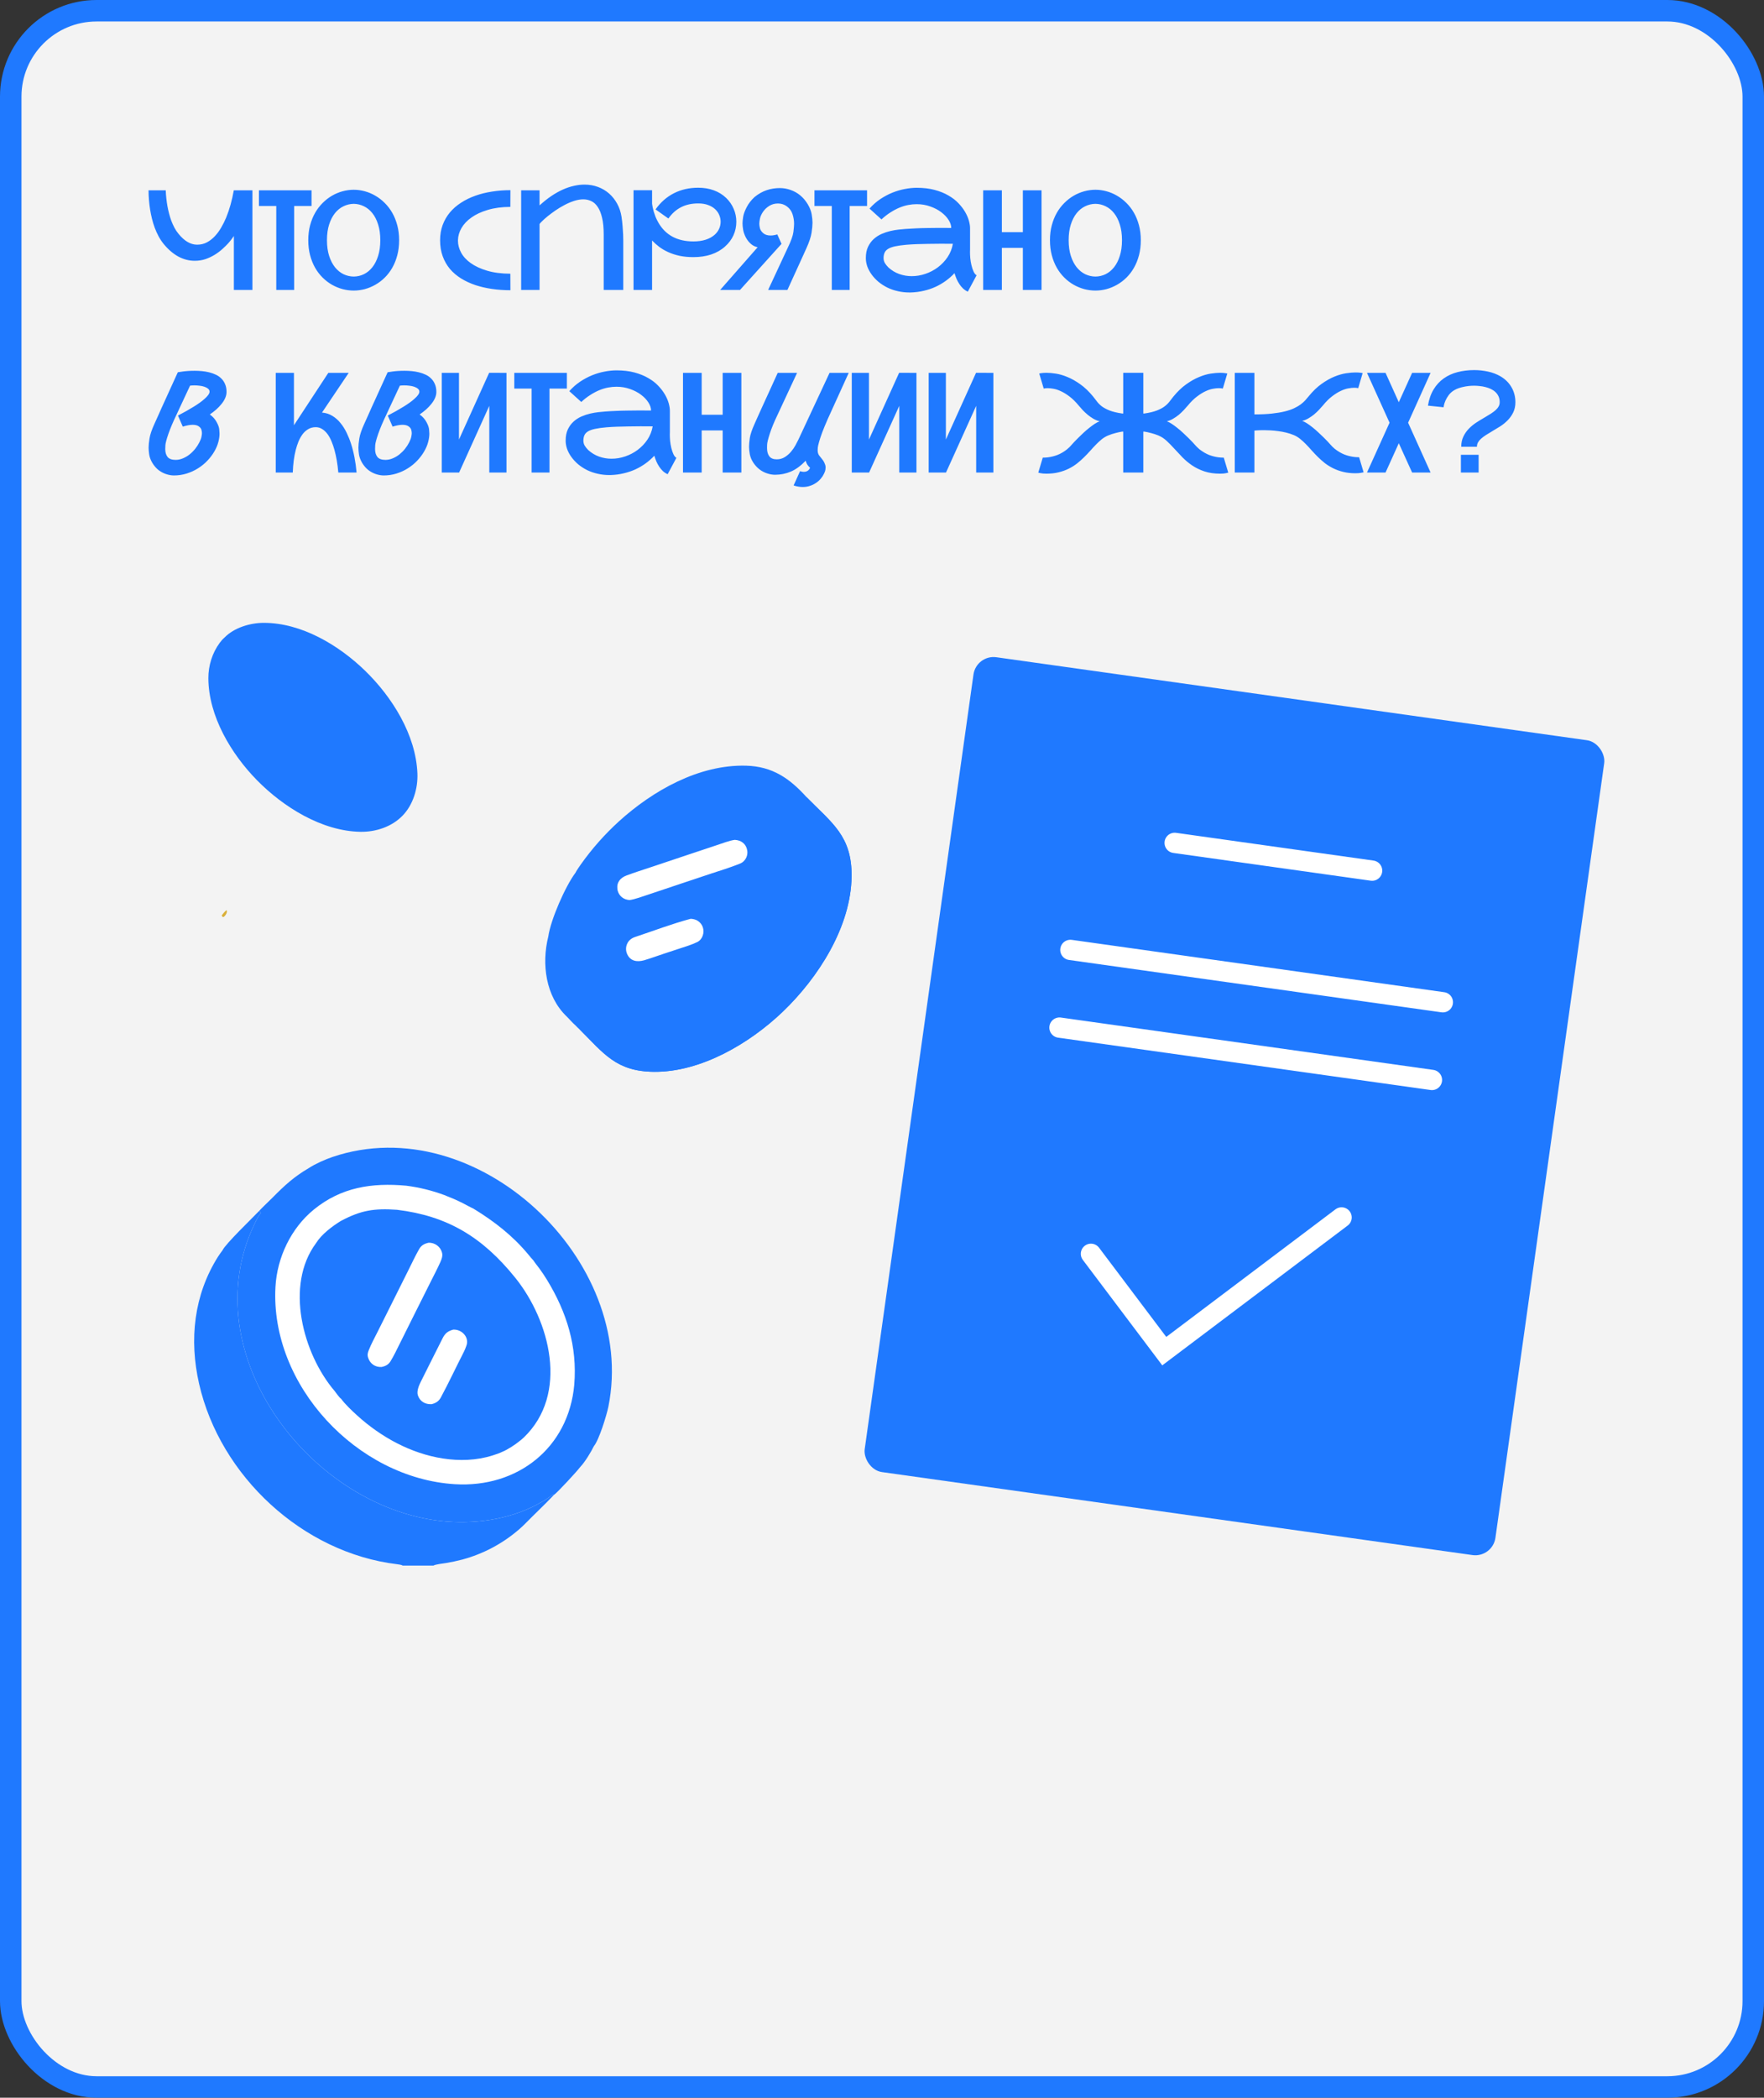
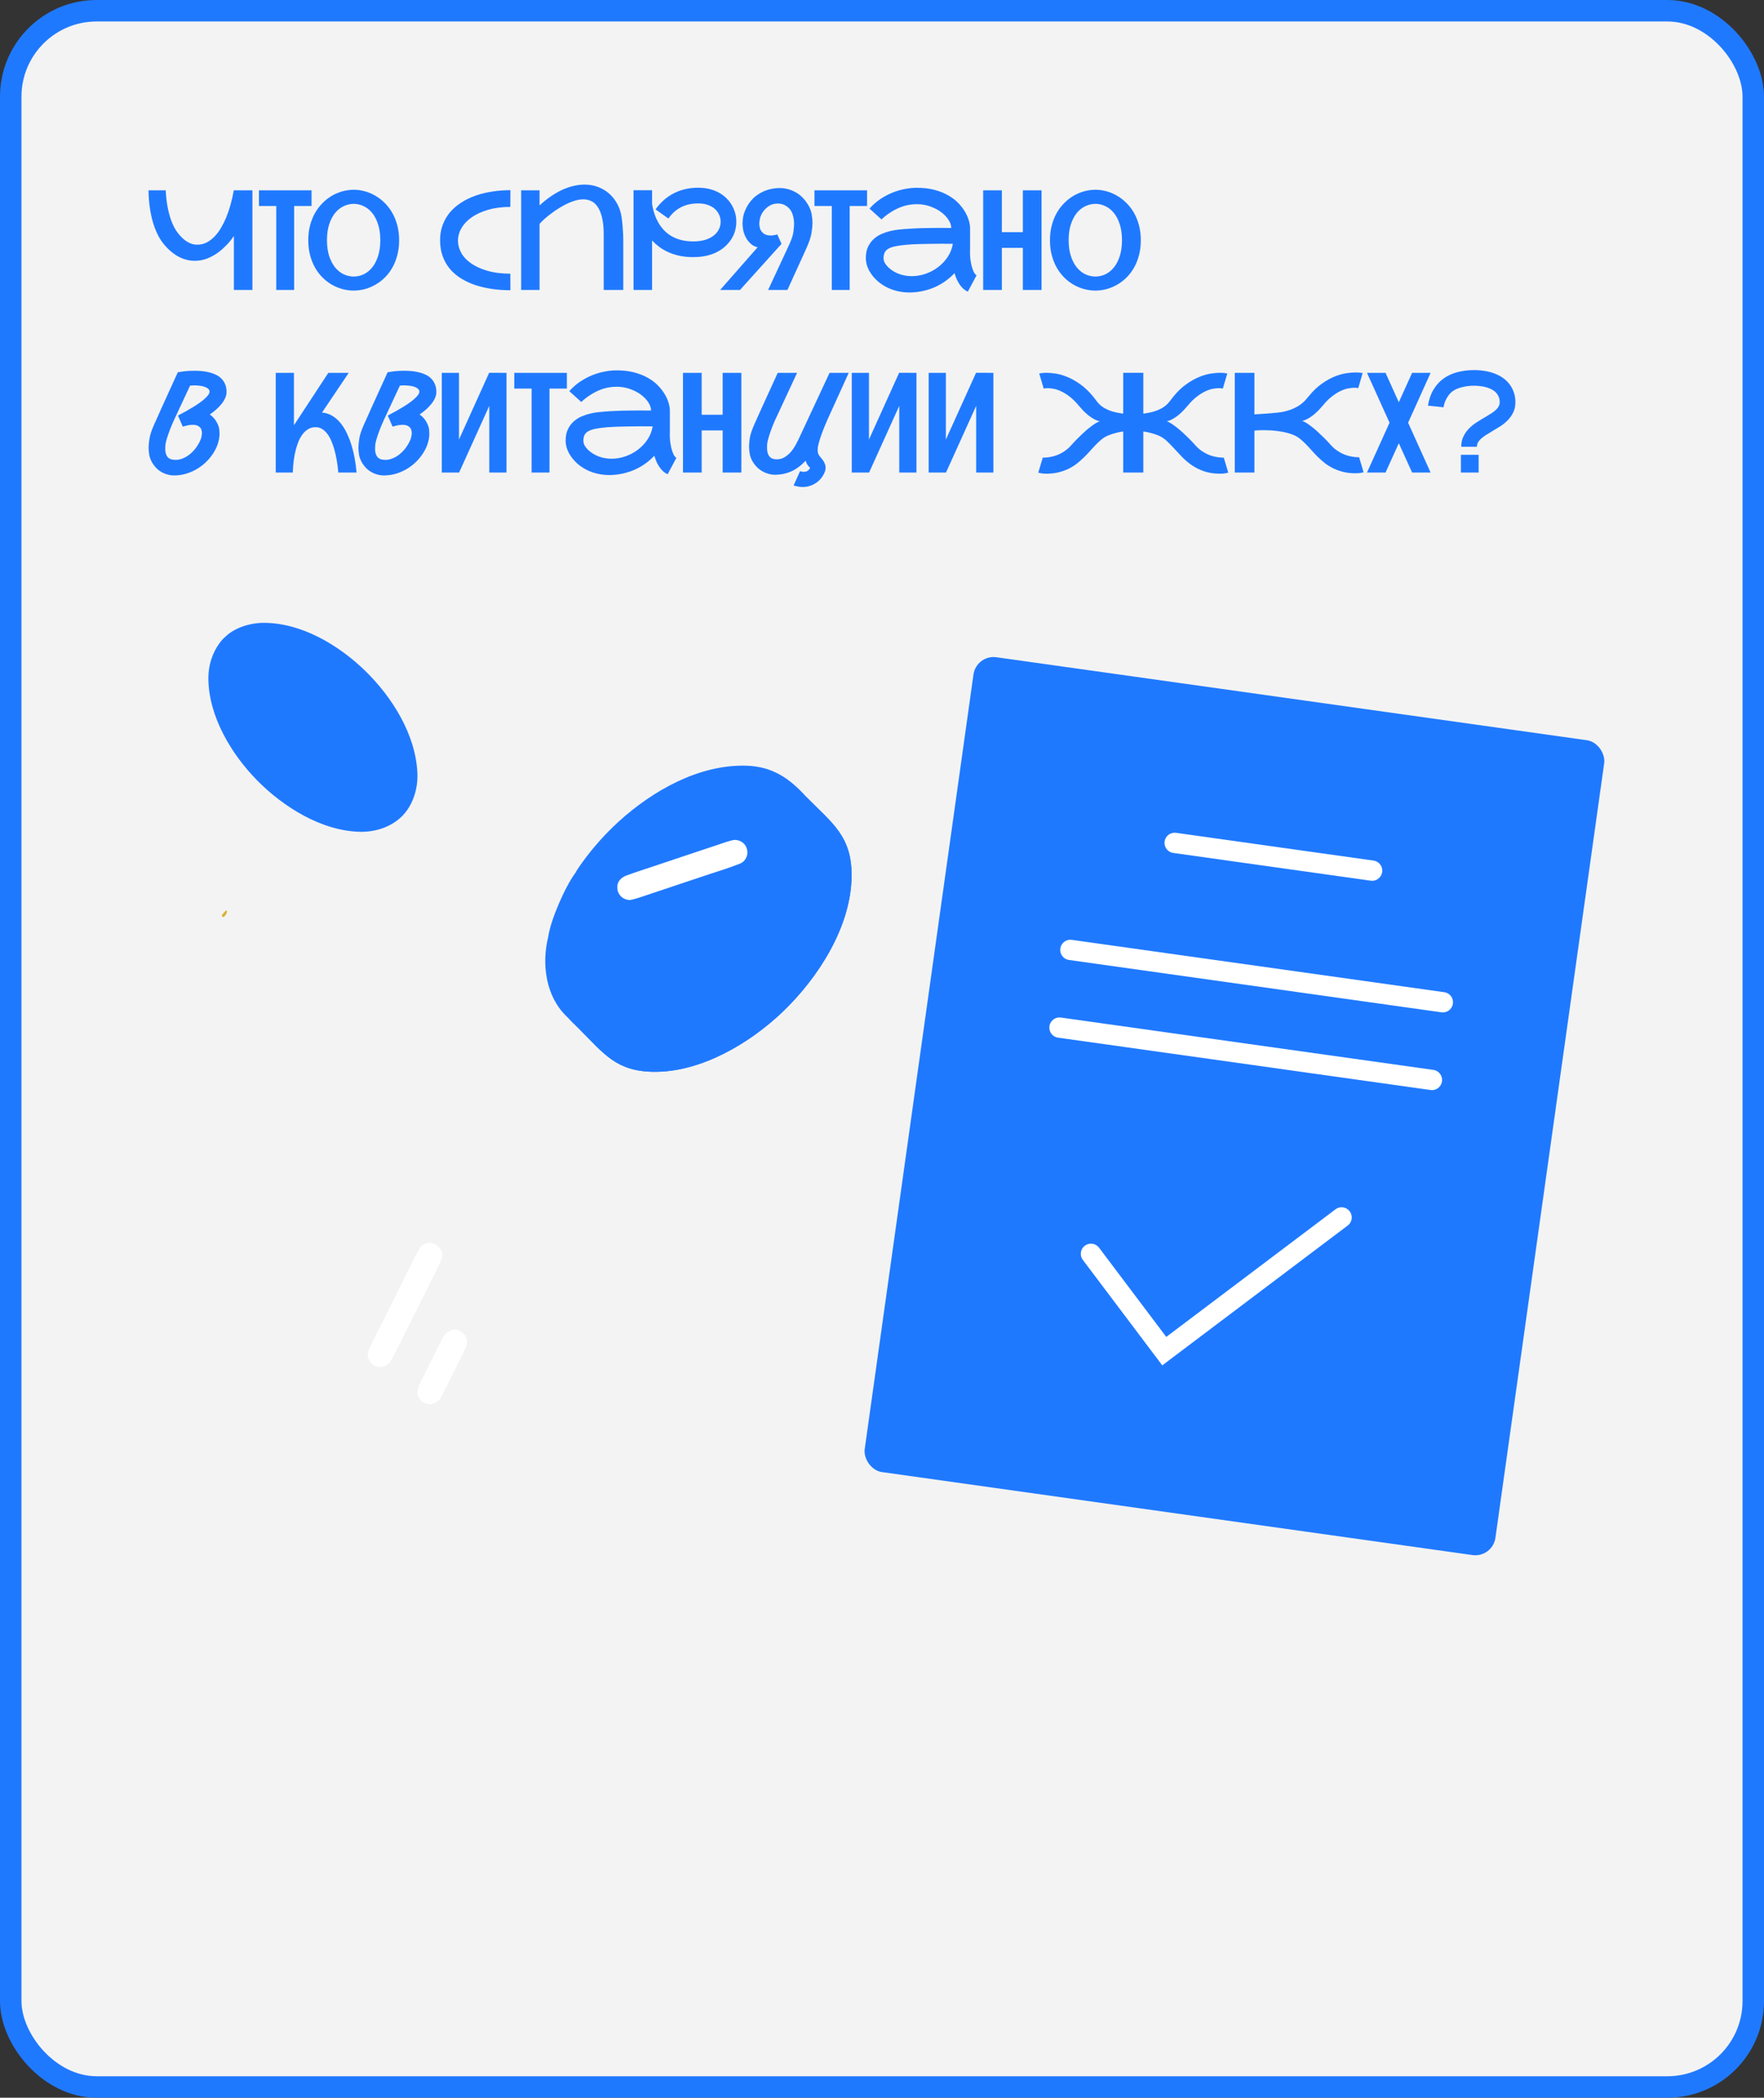
<svg xmlns="http://www.w3.org/2000/svg" width="493" height="586" viewBox="0 0 493 586" fill="none">
  <rect x="0" y="0" width="493" height="586" fill="#333333" stroke="none" />
  <rect x="3" y="3" width="487" height="580" rx="24" fill="#F3F3F3" stroke="#1F79FF" stroke-width="6" />
-   <path d="M70.547 53.162V81H65.363V65.922C65.325 65.986 65.173 66.201 64.907 66.568C64.654 66.935 64.3 67.378 63.844 67.897C63.388 68.404 62.838 68.948 62.192 69.531C61.559 70.113 60.844 70.651 60.046 71.145C59.249 71.638 58.382 72.05 57.445 72.379C56.508 72.695 55.508 72.854 54.444 72.854C52.849 72.854 51.318 72.461 49.849 71.676C48.393 70.879 47.032 69.714 45.766 68.182C45.209 67.499 44.722 66.764 44.304 65.98C43.886 65.195 43.526 64.391 43.222 63.568C42.918 62.732 42.665 61.897 42.462 61.061C42.26 60.226 42.095 59.422 41.968 58.65C41.677 56.839 41.525 55.01 41.513 53.162H46.317C46.38 54.694 46.545 56.2 46.811 57.681C46.925 58.301 47.07 58.953 47.248 59.637C47.425 60.321 47.634 60.998 47.874 61.669C48.127 62.327 48.419 62.973 48.748 63.606C49.077 64.226 49.456 64.796 49.887 65.315C51.533 67.34 53.267 68.353 55.09 68.353C56.09 68.353 57.002 68.138 57.825 67.707C58.647 67.264 59.388 66.688 60.046 65.98C60.717 65.271 61.312 64.46 61.831 63.549C62.363 62.637 62.825 61.707 63.217 60.758C64.129 58.529 64.838 55.998 65.344 53.162H70.547ZM87.068 53.162V57.548H82.207V81H77.213V57.548H72.37V53.162H87.068ZM98.86 53.01C99.886 53.01 100.911 53.149 101.937 53.428C102.962 53.706 103.943 54.117 104.88 54.662C105.829 55.206 106.709 55.883 107.519 56.694C108.33 57.491 109.032 58.409 109.627 59.447C110.222 60.485 110.691 61.65 111.032 62.941C111.374 64.22 111.545 65.606 111.545 67.1C111.545 68.619 111.374 70.024 111.032 71.316C110.691 72.607 110.222 73.771 109.627 74.809C109.032 75.848 108.33 76.765 107.519 77.563C106.709 78.361 105.829 79.025 104.88 79.557C103.943 80.088 102.962 80.494 101.937 80.772C100.911 81.038 99.886 81.171 98.86 81.171C97.835 81.171 96.803 81.038 95.765 80.772C94.74 80.494 93.752 80.088 92.803 79.557C91.866 79.025 90.992 78.361 90.182 77.563C89.372 76.765 88.669 75.848 88.074 74.809C87.479 73.771 87.011 72.607 86.669 71.316C86.327 70.024 86.156 68.619 86.156 67.1C86.156 65.593 86.327 64.201 86.669 62.922C87.011 61.644 87.479 60.485 88.074 59.447C88.669 58.409 89.372 57.491 90.182 56.694C90.992 55.883 91.866 55.206 92.803 54.662C93.752 54.117 94.74 53.706 95.765 53.428C96.803 53.149 97.835 53.01 98.86 53.01ZM98.86 77.259C99.86 77.246 100.81 77.025 101.709 76.594C102.607 76.151 103.392 75.506 104.063 74.658C104.747 73.797 105.285 72.74 105.677 71.486C106.083 70.22 106.285 68.758 106.285 67.1C106.285 65.429 106.083 63.967 105.677 62.713C105.285 61.447 104.747 60.39 104.063 59.542C103.392 58.694 102.607 58.055 101.709 57.624C100.81 57.181 99.86 56.953 98.86 56.941C97.86 56.953 96.904 57.181 95.993 57.624C95.094 58.055 94.303 58.694 93.619 59.542C92.936 60.39 92.391 61.447 91.986 62.713C91.581 63.967 91.379 65.429 91.379 67.1C91.379 68.758 91.581 70.22 91.986 71.486C92.391 72.74 92.936 73.797 93.619 74.658C94.303 75.506 95.094 76.151 95.993 76.594C96.904 77.025 97.86 77.246 98.86 77.259ZM142.649 81.076C140.877 81.076 139.162 80.956 137.503 80.715C135.845 80.475 134.288 80.114 132.832 79.633C131.376 79.139 130.047 78.519 128.844 77.772C127.642 77.025 126.604 76.139 125.73 75.113C124.869 74.075 124.198 72.892 123.717 71.562C123.236 70.233 122.996 68.752 122.996 67.119C122.996 65.562 123.236 64.138 123.717 62.846C124.198 61.555 124.869 60.39 125.73 59.352C126.604 58.314 127.642 57.409 128.844 56.637C130.047 55.852 131.376 55.2 132.832 54.681C134.288 54.162 135.845 53.776 137.503 53.523C139.162 53.257 140.877 53.124 142.649 53.124L142.631 57.795C140.263 57.808 138.168 58.086 136.345 58.631C134.535 59.162 133.016 59.865 131.788 60.739C130.56 61.599 129.623 62.587 128.977 63.701C128.344 64.802 128.015 65.935 127.99 67.1C127.99 67.15 127.99 67.201 127.99 67.252C127.99 68.366 128.281 69.467 128.863 70.556C129.446 71.645 130.344 72.626 131.56 73.499C132.788 74.373 134.32 75.082 136.155 75.626C138.003 76.17 140.162 76.449 142.631 76.462L142.649 81.076ZM150.796 53.162V57.377C151.923 56.352 153.03 55.472 154.119 54.738C155.22 54.004 156.296 53.402 157.347 52.934C158.411 52.465 159.442 52.124 160.442 51.908C161.443 51.681 162.405 51.567 163.329 51.567C164.696 51.567 165.968 51.788 167.146 52.231C168.323 52.674 169.361 53.295 170.26 54.092C171.159 54.89 171.906 55.839 172.501 56.941C173.096 58.029 173.494 59.226 173.697 60.53C173.836 61.441 173.937 62.334 174.001 63.207C174.077 64.068 174.127 64.84 174.153 65.524C174.178 66.131 174.191 66.714 174.191 67.271V81H168.722V65.505C168.722 63.644 168.57 62.087 168.266 60.833C167.975 59.58 167.57 58.574 167.051 57.814C166.544 57.042 165.943 56.498 165.247 56.181C164.563 55.852 163.823 55.687 163.025 55.687C162.189 55.687 161.316 55.839 160.404 56.143C159.506 56.434 158.619 56.814 157.746 57.282C156.872 57.738 156.031 58.245 155.22 58.802C154.423 59.359 153.708 59.89 153.075 60.397C152.454 60.903 151.942 61.359 151.536 61.764C151.131 62.156 150.885 62.428 150.796 62.58V81H145.65V53.162H150.796ZM202.656 68.847C201.567 69.834 200.269 70.581 198.763 71.088C197.269 71.581 195.617 71.828 193.807 71.828C192.401 71.828 191.116 71.708 189.952 71.467C188.787 71.214 187.73 70.872 186.781 70.442C185.831 70.011 184.983 69.518 184.236 68.961C183.489 68.391 182.824 67.796 182.242 67.176V81H177.058V53.143H182.242V56.922C182.28 57.15 182.331 57.453 182.394 57.833C182.47 58.213 182.571 58.637 182.698 59.105C182.837 59.561 183.008 60.055 183.211 60.587C183.426 61.106 183.685 61.631 183.989 62.163C186.002 65.682 189.274 67.442 193.807 67.442C195.073 67.442 196.206 67.283 197.206 66.967C198.206 66.65 199.048 66.188 199.731 65.581C200.276 65.1 200.687 64.549 200.966 63.929C201.257 63.296 201.402 62.631 201.402 61.935C201.402 61.315 201.276 60.7 201.022 60.093C200.782 59.485 200.402 58.941 199.883 58.46C199.377 57.966 198.725 57.574 197.927 57.282C197.142 56.979 196.212 56.827 195.136 56.827C193.325 56.827 191.737 57.175 190.37 57.871C189.002 58.555 187.812 59.612 186.8 61.042L183.211 58.498C184.628 56.498 186.344 54.991 188.357 53.978C190.37 52.953 192.629 52.44 195.136 52.44C196.718 52.44 198.168 52.681 199.484 53.162C200.814 53.643 201.972 54.358 202.959 55.307C203.871 56.194 204.567 57.206 205.048 58.346C205.542 59.472 205.789 60.669 205.789 61.935C205.789 63.277 205.523 64.536 204.991 65.714C204.46 66.891 203.681 67.935 202.656 68.847ZM217.923 52.535C218.961 52.535 219.974 52.712 220.961 53.067C221.949 53.409 222.847 53.915 223.658 54.586C224.468 55.257 225.164 56.08 225.746 57.054C226.329 58.017 226.696 58.96 226.848 59.884C227 60.795 227.076 61.574 227.076 62.22C227.076 62.941 226.987 63.878 226.81 65.03C226.633 66.182 226.152 67.625 225.367 69.36L223.506 73.461C223.202 74.132 222.904 74.784 222.613 75.417C222.322 76.05 222.05 76.645 221.797 77.202C221.202 78.519 220.626 79.785 220.069 81H214.676L220.164 69.208C221.088 67.296 221.613 65.828 221.74 64.802C221.866 63.764 221.93 63.005 221.93 62.523C221.93 61.637 221.79 60.758 221.512 59.884C221.233 58.998 220.721 58.27 219.974 57.7C219.227 57.13 218.385 56.846 217.448 56.846C216.524 56.846 215.707 57.067 214.999 57.51C214.29 57.953 213.707 58.504 213.252 59.162C212.808 59.821 212.524 60.447 212.397 61.042C212.27 61.625 212.207 62.106 212.207 62.486C212.207 62.827 212.264 63.245 212.378 63.739C212.492 64.22 212.796 64.682 213.29 65.125C213.796 65.568 214.486 65.79 215.359 65.79C215.929 65.79 216.556 65.688 217.239 65.486L218.417 68.125L206.814 81H201.269L211.751 69.056C211.068 68.942 210.441 68.638 209.871 68.144C209.302 67.651 208.821 67.037 208.428 66.302C208.048 65.555 207.802 64.84 207.688 64.156C207.574 63.46 207.517 62.884 207.517 62.428C207.517 61.922 207.58 61.289 207.707 60.53C207.833 59.77 208.156 58.89 208.675 57.89C209.194 56.877 209.928 55.928 210.878 55.042C211.992 54.143 213.125 53.504 214.277 53.124C215.442 52.731 216.657 52.535 217.923 52.535ZM242.324 53.162V57.548H237.463V81H232.469V57.548H227.626V53.162H242.324ZM271.112 69.625C271.099 69.879 271.093 70.138 271.093 70.404C271.093 70.898 271.118 71.467 271.169 72.113C271.232 72.759 271.346 73.43 271.511 74.126C271.675 74.809 271.878 75.404 272.118 75.911C272.359 76.405 272.631 76.734 272.935 76.898L270.485 81.475C269.991 81.247 269.548 80.956 269.156 80.601C268.776 80.234 268.434 79.823 268.131 79.367C267.827 78.911 267.561 78.424 267.333 77.905C267.118 77.386 266.928 76.854 266.763 76.31C266.042 77.082 265.238 77.791 264.352 78.436C263.465 79.082 262.503 79.645 261.465 80.126C260.44 80.595 259.345 80.962 258.18 81.228C257.028 81.506 255.819 81.665 254.553 81.703C254.389 81.703 254.23 81.703 254.078 81.703C253.015 81.703 251.964 81.582 250.926 81.342C249.888 81.114 248.901 80.772 247.964 80.316C247.04 79.848 246.204 79.304 245.457 78.683C244.723 78.05 244.096 77.373 243.577 76.651C243.058 75.93 242.66 75.183 242.381 74.411C242.115 73.626 241.982 72.86 241.982 72.113C241.982 70.872 242.185 69.822 242.59 68.961C243.008 68.087 243.539 67.359 244.185 66.777C244.843 66.182 245.578 65.707 246.388 65.353C247.211 64.998 248.027 64.726 248.837 64.536C249.66 64.346 250.433 64.213 251.154 64.138C251.888 64.062 252.496 64.005 252.977 63.967L253.243 63.948C254.015 63.884 254.901 63.834 255.901 63.796C256.914 63.745 257.978 63.713 259.092 63.701C260.206 63.675 261.339 63.663 262.491 63.663C263.655 63.663 264.776 63.669 265.852 63.682C265.852 62.96 265.605 62.213 265.111 61.441C264.617 60.656 263.94 59.941 263.079 59.295C262.219 58.637 261.193 58.099 260.003 57.681C258.826 57.251 257.553 57.036 256.186 57.036C255.427 57.036 254.642 57.111 253.832 57.263C253.034 57.415 252.218 57.662 251.382 58.004C250.559 58.346 249.724 58.789 248.875 59.333C248.027 59.865 247.185 60.517 246.35 61.289L243.008 58.27C243.919 57.244 244.919 56.365 246.008 55.63C247.109 54.896 248.236 54.295 249.388 53.826C250.553 53.358 251.711 53.016 252.863 52.801C254.028 52.573 255.136 52.459 256.186 52.459C258.06 52.459 259.731 52.655 261.199 53.048C262.668 53.44 263.953 53.959 265.054 54.605C266.168 55.238 267.105 55.959 267.865 56.77C268.637 57.58 269.264 58.403 269.745 59.238C270.226 60.074 270.574 60.884 270.789 61.669C271.004 62.454 271.112 63.144 271.112 63.739C271.112 63.751 271.099 63.758 271.074 63.758C271.061 63.758 271.055 63.764 271.055 63.777H271.112V69.625ZM248.287 74.715C249.211 75.55 250.23 76.164 251.344 76.556C252.458 76.949 253.61 77.145 254.8 77.145C256.091 77.145 257.37 76.93 258.636 76.499C259.902 76.069 261.06 75.462 262.111 74.677C263.174 73.879 264.079 72.93 264.826 71.828C265.573 70.714 266.067 69.474 266.308 68.106C265.231 68.094 264.105 68.087 262.927 68.087C261.763 68.087 260.617 68.1 259.49 68.125C258.364 68.138 257.294 68.163 256.281 68.201C255.268 68.239 254.382 68.29 253.623 68.353L253.338 68.372C252.059 68.486 251.009 68.632 250.186 68.809C249.363 68.986 248.711 69.22 248.23 69.511C247.749 69.803 247.413 70.163 247.223 70.594C247.033 71.012 246.938 71.518 246.938 72.113C246.938 72.594 247.059 73.05 247.299 73.48C247.552 73.898 247.882 74.309 248.287 74.715ZM291.089 53.162V81H285.866V69.246H279.999V81H274.777V53.162H279.999V64.859H285.866V53.162H291.089ZM306.147 53.01C307.172 53.01 308.198 53.149 309.223 53.428C310.249 53.706 311.23 54.117 312.167 54.662C313.116 55.206 313.996 55.883 314.806 56.694C315.616 57.491 316.319 58.409 316.914 59.447C317.509 60.485 317.977 61.65 318.319 62.941C318.661 64.22 318.832 65.606 318.832 67.1C318.832 68.619 318.661 70.024 318.319 71.316C317.977 72.607 317.509 73.771 316.914 74.809C316.319 75.848 315.616 76.765 314.806 77.563C313.996 78.361 313.116 79.025 312.167 79.557C311.23 80.088 310.249 80.494 309.223 80.772C308.198 81.038 307.172 81.171 306.147 81.171C305.122 81.171 304.09 81.038 303.052 80.772C302.026 80.494 301.039 80.088 300.089 79.557C299.153 79.025 298.279 78.361 297.469 77.563C296.659 76.765 295.956 75.848 295.361 74.809C294.766 73.771 294.298 72.607 293.956 71.316C293.614 70.024 293.443 68.619 293.443 67.1C293.443 65.593 293.614 64.201 293.956 62.922C294.298 61.644 294.766 60.485 295.361 59.447C295.956 58.409 296.659 57.491 297.469 56.694C298.279 55.883 299.153 55.206 300.089 54.662C301.039 54.117 302.026 53.706 303.052 53.428C304.09 53.149 305.122 53.01 306.147 53.01ZM306.147 77.259C307.147 77.246 308.097 77.025 308.995 76.594C309.894 76.151 310.679 75.506 311.35 74.658C312.034 73.797 312.572 72.74 312.964 71.486C313.369 70.22 313.572 68.758 313.572 67.1C313.572 65.429 313.369 63.967 312.964 62.713C312.572 61.447 312.034 60.39 311.35 59.542C310.679 58.694 309.894 58.055 308.995 57.624C308.097 57.181 307.147 56.953 306.147 56.941C305.147 56.953 304.191 57.181 303.28 57.624C302.381 58.055 301.59 58.694 300.906 59.542C300.222 60.39 299.678 61.447 299.273 62.713C298.868 63.967 298.665 65.429 298.665 67.1C298.665 68.758 298.868 70.22 299.273 71.486C299.678 72.74 300.222 73.797 300.906 74.658C301.59 75.506 302.381 76.151 303.28 76.594C304.191 77.025 305.147 77.246 306.147 77.259ZM58.641 115.783C59.489 116.391 60.129 117.106 60.559 117.929C61.002 118.739 61.242 119.429 61.281 119.999C61.331 120.556 61.356 120.936 61.356 121.138C61.356 121.86 61.242 122.645 61.015 123.493C60.8 124.341 60.426 125.221 59.894 126.132C59.363 127.044 58.711 127.905 57.938 128.715C57.166 129.525 56.293 130.234 55.318 130.842C54.356 131.449 53.305 131.93 52.166 132.285C51.039 132.639 49.855 132.817 48.615 132.817C47.906 132.817 47.172 132.69 46.412 132.437C45.652 132.184 44.943 131.804 44.285 131.297C43.639 130.778 43.076 130.126 42.595 129.342C42.127 128.557 41.829 127.784 41.703 127.025C41.589 126.253 41.532 125.601 41.532 125.069C41.532 124.411 41.614 123.556 41.779 122.505C41.943 121.442 42.399 120.087 43.146 118.442C43.45 117.758 43.779 117.03 44.133 116.258C44.488 115.473 44.842 114.675 45.197 113.865C45.564 113.055 45.931 112.251 46.298 111.454C46.665 110.656 47.013 109.89 47.342 109.156C48.127 107.434 48.912 105.713 49.697 103.991C50.115 103.915 50.577 103.845 51.083 103.782C51.514 103.719 52.014 103.668 52.583 103.63C53.153 103.592 53.761 103.573 54.406 103.573C55.065 103.573 55.736 103.605 56.419 103.668C57.115 103.731 57.793 103.845 58.451 104.01C59.122 104.174 59.749 104.396 60.331 104.674C60.926 104.953 61.439 105.314 61.869 105.757C62.312 106.187 62.66 106.713 62.914 107.333C63.179 107.941 63.312 108.656 63.312 109.479C63.312 110.074 63.179 110.662 62.914 111.245C62.66 111.814 62.312 112.365 61.869 112.897C61.439 113.429 60.945 113.941 60.388 114.435C59.831 114.916 59.249 115.365 58.641 115.783ZM49.089 128.468C49.773 128.468 50.444 128.329 51.102 128.05C51.773 127.772 52.4 127.405 52.982 126.949C53.565 126.48 54.09 125.955 54.558 125.373C55.027 124.778 55.413 124.176 55.717 123.569C56.033 122.961 56.229 122.442 56.305 122.012C56.394 121.581 56.438 121.246 56.438 121.005C56.438 120.714 56.388 120.391 56.286 120.037C56.185 119.682 55.932 119.366 55.527 119.087C55.134 118.809 54.571 118.67 53.837 118.67C53.102 118.67 52.185 118.84 51.083 119.182L49.735 116.087C51.381 115.239 52.856 114.41 54.16 113.599C54.717 113.258 55.255 112.903 55.774 112.536C56.305 112.156 56.774 111.783 57.179 111.416C57.597 111.049 57.932 110.694 58.185 110.352C58.438 110.01 58.565 109.7 58.565 109.422C58.565 109.08 58.426 108.801 58.147 108.586C57.881 108.358 57.54 108.175 57.122 108.036C56.717 107.896 56.267 107.801 55.774 107.751C55.28 107.687 54.805 107.656 54.349 107.656C54.109 107.656 53.887 107.662 53.685 107.675C53.482 107.687 53.292 107.706 53.115 107.732L49.279 115.954C48.355 117.878 47.621 119.613 47.077 121.157C46.545 122.702 46.26 123.778 46.222 124.385C46.197 124.98 46.184 125.335 46.184 125.449C46.184 126.36 46.399 127.094 46.83 127.651C47.273 128.196 48.026 128.468 49.089 128.468ZM89.992 115.251C91.081 115.34 92.049 115.65 92.898 116.182C93.758 116.701 94.512 117.366 95.157 118.176C95.816 118.973 96.385 119.872 96.866 120.872C97.347 121.86 97.753 122.866 98.082 123.892C98.867 126.297 99.392 129 99.658 132H94.55C94.347 129.633 93.986 127.519 93.467 125.658C93.252 124.873 92.986 124.1 92.67 123.341C92.366 122.581 91.999 121.904 91.568 121.309C91.138 120.714 90.644 120.239 90.087 119.885C89.543 119.518 88.923 119.334 88.226 119.334C87.441 119.334 86.745 119.518 86.138 119.885C85.53 120.239 85.004 120.714 84.561 121.309C84.118 121.904 83.739 122.581 83.422 123.341C83.118 124.1 82.865 124.873 82.662 125.658C82.181 127.519 81.903 129.633 81.827 132H77.061V104.162H82.15V118.821C82.162 118.796 82.181 118.758 82.207 118.708C82.232 118.657 82.27 118.6 82.321 118.537L91.758 104.162H97.455L89.992 115.251ZM117.28 115.783C118.128 116.391 118.767 117.106 119.198 117.929C119.641 118.739 119.881 119.429 119.919 119.999C119.97 120.556 119.995 120.936 119.995 121.138C119.995 121.86 119.881 122.645 119.654 123.493C119.438 124.341 119.065 125.221 118.533 126.132C118.001 127.044 117.349 127.905 116.577 128.715C115.805 129.525 114.932 130.234 113.957 130.842C112.995 131.449 111.944 131.93 110.805 132.285C109.678 132.639 108.494 132.817 107.254 132.817C106.545 132.817 105.81 132.69 105.051 132.437C104.291 132.184 103.582 131.804 102.924 131.297C102.278 130.778 101.715 130.126 101.234 129.342C100.766 128.557 100.468 127.784 100.341 127.025C100.227 126.253 100.171 125.601 100.171 125.069C100.171 124.411 100.253 123.556 100.417 122.505C100.582 121.442 101.038 120.087 101.785 118.442C102.088 117.758 102.418 117.03 102.772 116.258C103.127 115.473 103.481 114.675 103.835 113.865C104.203 113.055 104.57 112.251 104.937 111.454C105.304 110.656 105.652 109.89 105.981 109.156C106.766 107.434 107.551 105.713 108.336 103.991C108.754 103.915 109.216 103.845 109.722 103.782C110.153 103.719 110.653 103.668 111.222 103.63C111.792 103.592 112.4 103.573 113.045 103.573C113.704 103.573 114.374 103.605 115.058 103.668C115.754 103.731 116.432 103.845 117.09 104.01C117.761 104.174 118.388 104.396 118.97 104.674C119.565 104.953 120.078 105.314 120.508 105.757C120.951 106.187 121.299 106.713 121.552 107.333C121.818 107.941 121.951 108.656 121.951 109.479C121.951 110.074 121.818 110.662 121.552 111.245C121.299 111.814 120.951 112.365 120.508 112.897C120.078 113.429 119.584 113.941 119.027 114.435C118.47 114.916 117.888 115.365 117.28 115.783ZM107.728 128.468C108.412 128.468 109.083 128.329 109.741 128.05C110.412 127.772 111.039 127.405 111.621 126.949C112.203 126.48 112.729 125.955 113.197 125.373C113.666 124.778 114.052 124.176 114.356 123.569C114.672 122.961 114.868 122.442 114.944 122.012C115.033 121.581 115.077 121.246 115.077 121.005C115.077 120.714 115.026 120.391 114.925 120.037C114.824 119.682 114.571 119.366 114.166 119.087C113.773 118.809 113.21 118.67 112.476 118.67C111.741 118.67 110.824 118.84 109.722 119.182L108.374 116.087C110.02 115.239 111.494 114.41 112.798 113.599C113.355 113.258 113.893 112.903 114.412 112.536C114.944 112.156 115.413 111.783 115.818 111.416C116.235 111.049 116.571 110.694 116.824 110.352C117.077 110.01 117.204 109.7 117.204 109.422C117.204 109.08 117.065 108.801 116.786 108.586C116.52 108.358 116.178 108.175 115.761 108.036C115.356 107.896 114.906 107.801 114.412 107.751C113.919 107.687 113.444 107.656 112.988 107.656C112.748 107.656 112.526 107.662 112.324 107.675C112.121 107.687 111.931 107.706 111.754 107.732L107.918 115.954C106.994 117.878 106.26 119.613 105.715 121.157C105.184 122.702 104.899 123.778 104.861 124.385C104.836 124.98 104.823 125.335 104.823 125.449C104.823 126.36 105.038 127.094 105.469 127.651C105.912 128.196 106.665 128.468 107.728 128.468ZM141.548 104.162V132H136.744V113.372L128.313 132H123.47V104.162H128.275V122.79L136.706 104.143L141.548 104.162ZM158.43 104.162V108.548H153.568V132H148.574V108.548H143.732V104.162H158.43ZM187.217 120.625C187.205 120.879 187.198 121.138 187.198 121.404C187.198 121.898 187.224 122.467 187.274 123.113C187.338 123.759 187.451 124.43 187.616 125.126C187.781 125.81 187.983 126.404 188.224 126.911C188.464 127.405 188.736 127.734 189.04 127.898L186.591 132.475C186.097 132.247 185.654 131.956 185.261 131.601C184.882 131.234 184.54 130.823 184.236 130.367C183.932 129.911 183.666 129.424 183.438 128.905C183.223 128.386 183.033 127.854 182.869 127.31C182.147 128.082 181.343 128.791 180.457 129.436C179.571 130.082 178.609 130.645 177.571 131.126C176.545 131.595 175.45 131.962 174.286 132.228C173.134 132.506 171.925 132.665 170.659 132.703C170.494 132.703 170.336 132.703 170.184 132.703C169.121 132.703 168.07 132.582 167.032 132.342C165.994 132.114 165.006 131.772 164.069 131.316C163.145 130.848 162.31 130.304 161.563 129.683C160.829 129.05 160.202 128.373 159.683 127.651C159.164 126.93 158.765 126.183 158.487 125.411C158.221 124.626 158.088 123.86 158.088 123.113C158.088 121.872 158.29 120.822 158.695 119.961C159.113 119.087 159.645 118.359 160.291 117.777C160.949 117.182 161.683 116.707 162.493 116.353C163.316 115.998 164.133 115.726 164.943 115.536C165.766 115.346 166.538 115.213 167.26 115.138C167.994 115.062 168.601 115.005 169.083 114.967L169.348 114.948C170.121 114.884 171.007 114.834 172.007 114.796C173.02 114.745 174.083 114.713 175.197 114.701C176.311 114.675 177.444 114.663 178.596 114.663C179.761 114.663 180.881 114.669 181.957 114.682C181.957 113.96 181.71 113.213 181.217 112.441C180.723 111.656 180.046 110.941 179.185 110.295C178.324 109.637 177.299 109.099 176.109 108.681C174.931 108.251 173.659 108.036 172.292 108.036C171.532 108.036 170.747 108.112 169.937 108.263C169.14 108.415 168.323 108.662 167.487 109.004C166.665 109.346 165.829 109.789 164.981 110.333C164.133 110.865 163.291 111.517 162.455 112.289L159.113 109.27C160.025 108.244 161.025 107.365 162.113 106.63C163.215 105.896 164.342 105.295 165.494 104.826C166.658 104.358 167.817 104.016 168.969 103.801C170.133 103.573 171.241 103.459 172.292 103.459C174.165 103.459 175.836 103.655 177.305 104.048C178.773 104.44 180.058 104.959 181.16 105.605C182.274 106.238 183.211 106.959 183.97 107.77C184.742 108.58 185.369 109.403 185.85 110.238C186.331 111.074 186.679 111.884 186.894 112.669C187.11 113.454 187.217 114.144 187.217 114.739C187.217 114.751 187.205 114.758 187.179 114.758C187.167 114.758 187.16 114.764 187.16 114.777H187.217V120.625ZM164.392 125.715C165.316 126.55 166.335 127.164 167.449 127.557C168.564 127.949 169.716 128.145 170.906 128.145C172.197 128.145 173.475 127.93 174.741 127.5C176.007 127.069 177.166 126.461 178.216 125.677C179.28 124.879 180.185 123.93 180.932 122.828C181.679 121.714 182.172 120.474 182.413 119.106C181.337 119.094 180.21 119.087 179.033 119.087C177.868 119.087 176.723 119.1 175.596 119.125C174.469 119.138 173.399 119.163 172.387 119.201C171.374 119.239 170.488 119.29 169.728 119.353L169.443 119.372C168.165 119.486 167.114 119.632 166.291 119.809C165.468 119.986 164.816 120.22 164.335 120.511C163.854 120.803 163.519 121.163 163.329 121.594C163.139 122.012 163.044 122.518 163.044 123.113C163.044 123.594 163.164 124.05 163.405 124.48C163.658 124.898 163.987 125.309 164.392 125.715ZM207.194 104.162V132H201.972V120.246H196.104V132H190.882V104.162H196.104V115.859H201.972V104.162H207.194ZM231.329 117.074C230.696 118.518 230.184 119.758 229.791 120.796C229.411 121.822 229.12 122.702 228.918 123.436C228.715 124.157 228.595 124.683 228.557 125.012C228.532 125.328 228.519 125.569 228.519 125.734C228.519 125.987 228.544 126.24 228.595 126.493C228.658 126.746 228.766 126.987 228.918 127.215C229.082 127.43 229.259 127.651 229.449 127.879C229.652 128.107 229.854 128.367 230.057 128.658C230.26 128.949 230.443 129.329 230.608 129.797C230.696 130.038 230.741 130.304 230.741 130.595C230.741 130.721 230.722 130.93 230.684 131.221C230.646 131.513 230.513 131.886 230.285 132.342C230.07 132.81 229.772 133.266 229.392 133.709C229.025 134.152 228.589 134.545 228.082 134.886C227.576 135.241 227.006 135.519 226.373 135.722C225.74 135.937 225.057 136.045 224.322 136.045C223.93 136.045 223.518 136.007 223.088 135.931C222.67 135.867 222.24 135.76 221.797 135.608L223.601 131.62C223.943 131.747 224.284 131.81 224.626 131.81C225.12 131.81 225.519 131.69 225.822 131.449C226.126 131.209 226.316 130.943 226.392 130.652C226.266 130.55 226.133 130.424 225.993 130.272C225.854 130.12 225.727 129.955 225.614 129.778C225.5 129.588 225.405 129.398 225.329 129.209C225.253 129.019 225.202 128.848 225.177 128.696C223.822 130.114 222.442 131.126 221.037 131.734C219.632 132.329 218.157 132.627 216.613 132.627C215.904 132.627 215.169 132.5 214.41 132.247C213.65 132.006 212.935 131.633 212.264 131.126C211.593 130.607 211.004 129.962 210.498 129.19C210.004 128.417 209.688 127.639 209.549 126.854C209.409 126.069 209.34 125.385 209.34 124.803C209.34 124.195 209.409 123.392 209.549 122.391C209.701 121.379 210.144 120.056 210.878 118.423C211.182 117.739 211.505 117.017 211.846 116.258C212.201 115.486 212.555 114.701 212.91 113.903C213.277 113.106 213.638 112.314 213.992 111.53C214.359 110.732 214.707 109.972 215.037 109.251C215.796 107.554 216.568 105.858 217.353 104.162H222.765L217.277 115.954C216.353 117.866 215.644 119.587 215.15 121.119C214.657 122.638 214.404 123.683 214.391 124.252C214.378 124.809 214.372 125.12 214.372 125.183C214.372 126.158 214.587 126.924 215.018 127.481C215.448 128.038 216.132 128.316 217.068 128.316C217.904 128.316 218.651 128.114 219.309 127.708C219.98 127.291 220.562 126.791 221.056 126.208C221.55 125.626 221.968 125.025 222.309 124.404C222.651 123.784 222.923 123.259 223.126 122.828L231.842 104.162H237.197L231.329 117.074ZM256.129 104.162V132H251.325V113.372L242.894 132H238.052V104.162H242.856V122.79L251.287 104.143L256.129 104.162ZM277.625 104.162V132H272.821V113.372L264.39 132H259.547V104.162H264.352V122.79L272.783 104.143L277.625 104.162ZM343.271 132.038C343.22 132.063 342.992 132.114 342.587 132.19C342.195 132.279 341.663 132.323 340.992 132.323C339.334 132.323 337.865 132.108 336.587 131.677C335.321 131.247 334.188 130.696 333.188 130.025C332.188 129.342 331.282 128.588 330.472 127.765C329.675 126.93 328.915 126.12 328.194 125.335C327.472 124.537 326.757 123.809 326.048 123.151C325.339 122.493 324.573 121.993 323.75 121.651C323.066 121.372 322.395 121.151 321.737 120.986C321.092 120.809 320.452 120.67 319.819 120.568H319.534V132H313.914V120.568H313.61C312.989 120.67 312.35 120.809 311.692 120.986C311.046 121.151 310.382 121.372 309.698 121.651C309.078 121.904 308.489 122.252 307.932 122.695C307.388 123.138 306.85 123.632 306.318 124.176C305.786 124.721 305.248 125.303 304.704 125.923C304.159 126.531 303.577 127.139 302.957 127.746C302.349 128.354 301.691 128.936 300.982 129.493C300.286 130.038 299.513 130.519 298.665 130.937C297.817 131.354 296.88 131.69 295.855 131.943C294.829 132.196 293.696 132.323 292.456 132.323C291.785 132.323 291.247 132.279 290.842 132.19C290.449 132.114 290.228 132.063 290.177 132.038L291.43 127.841C291.481 127.841 291.525 127.841 291.563 127.841C292.449 127.841 293.342 127.727 294.241 127.5C294.646 127.398 295.07 127.265 295.513 127.101C295.969 126.924 296.425 126.702 296.88 126.436C297.336 126.17 297.785 125.86 298.228 125.506C298.684 125.139 299.115 124.714 299.52 124.233C299.659 124.069 299.893 123.809 300.222 123.455C300.551 123.1 300.938 122.708 301.381 122.278C301.824 121.834 302.305 121.372 302.824 120.891C303.356 120.398 303.887 119.942 304.419 119.524C304.963 119.094 305.482 118.714 305.976 118.385C306.482 118.056 306.938 117.828 307.343 117.701C306.736 117.549 306.147 117.309 305.577 116.979C305.02 116.65 304.495 116.283 304.001 115.878C303.507 115.46 303.045 115.03 302.615 114.587C302.197 114.131 301.824 113.707 301.495 113.315C300.621 112.251 299.76 111.403 298.912 110.77C298.064 110.124 297.26 109.631 296.5 109.289C295.754 108.934 295.064 108.707 294.431 108.605C293.81 108.491 293.285 108.434 292.855 108.434C292.475 108.434 292.19 108.453 292 108.491C291.886 108.504 291.785 108.523 291.696 108.548L290.443 104.333C290.481 104.32 290.677 104.288 291.032 104.238C291.399 104.174 291.886 104.143 292.494 104.143C293.215 104.143 294.076 104.219 295.076 104.371C296.089 104.523 297.171 104.839 298.323 105.32C299.475 105.788 300.665 106.459 301.893 107.333C303.121 108.194 304.324 109.339 305.501 110.77C305.856 111.2 306.204 111.65 306.546 112.118C306.888 112.587 307.337 113.042 307.894 113.485C308.464 113.916 309.192 114.308 310.078 114.663C310.977 115.017 312.154 115.302 313.61 115.517H313.914V104.143H319.534V115.517H319.819C321.275 115.302 322.452 115.017 323.351 114.663C324.25 114.308 324.978 113.916 325.535 113.485C326.105 113.042 326.56 112.587 326.902 112.118C327.244 111.65 327.592 111.2 327.947 110.77C329.124 109.339 330.327 108.194 331.555 107.333C332.783 106.459 333.973 105.788 335.125 105.32C336.277 104.839 337.353 104.523 338.353 104.371C339.366 104.219 340.233 104.143 340.954 104.143C341.562 104.143 342.043 104.174 342.397 104.238C342.765 104.288 342.967 104.32 343.005 104.333L341.752 108.548C341.663 108.523 341.562 108.504 341.448 108.491C341.258 108.453 340.973 108.434 340.594 108.434C340.163 108.434 339.631 108.491 338.998 108.605C338.378 108.707 337.688 108.934 336.929 109.289C336.182 109.631 335.384 110.124 334.536 110.77C333.688 111.403 332.827 112.251 331.953 113.315C331.624 113.707 331.244 114.131 330.814 114.587C330.396 115.03 329.941 115.46 329.447 115.878C328.953 116.283 328.421 116.65 327.852 116.979C327.295 117.309 326.712 117.549 326.105 117.701C326.51 117.828 326.959 118.056 327.453 118.385C327.959 118.714 328.478 119.094 329.01 119.524C329.554 119.942 330.086 120.398 330.605 120.891C331.137 121.372 331.624 121.834 332.067 122.278C332.51 122.708 332.897 123.1 333.226 123.455C333.555 123.809 333.789 124.069 333.928 124.233C334.346 124.714 334.776 125.139 335.22 125.506C335.675 125.86 336.131 126.17 336.587 126.436C337.043 126.702 337.492 126.924 337.935 127.101C338.378 127.265 338.802 127.398 339.207 127.5C340.106 127.727 340.999 127.841 341.885 127.841C341.923 127.841 341.967 127.841 342.018 127.841L343.271 132.038ZM371.755 124.119C372.173 124.601 372.603 125.025 373.046 125.392C373.502 125.746 373.958 126.056 374.413 126.322C374.869 126.588 375.319 126.81 375.762 126.987C376.205 127.151 376.629 127.284 377.034 127.386C377.933 127.613 378.825 127.727 379.711 127.727C379.749 127.727 379.794 127.727 379.844 127.727L381.098 131.943C381.047 131.956 380.819 132 380.414 132.076C380.022 132.165 379.49 132.209 378.819 132.209C377.578 132.209 376.445 132.082 375.42 131.829C374.394 131.576 373.458 131.24 372.609 130.823C371.761 130.405 370.983 129.924 370.274 129.379C369.577 128.822 368.919 128.24 368.299 127.632C367.691 127.025 367.115 126.417 366.571 125.81C366.026 125.189 365.488 124.607 364.957 124.062C364.425 123.518 363.881 123.024 363.324 122.581C362.779 122.138 362.197 121.79 361.577 121.537C360.88 121.246 360.159 121.012 359.412 120.834C358.678 120.657 357.95 120.524 357.228 120.436C356.507 120.334 355.804 120.265 355.12 120.227C354.449 120.189 353.835 120.17 353.278 120.17C352.455 120.17 351.804 120.189 351.322 120.227C351.044 120.239 350.797 120.258 350.582 120.284V132H345.094V104.162H350.582V115.764C352.443 115.764 354.07 115.688 355.462 115.536C356.855 115.384 358.064 115.182 359.089 114.929C360.114 114.675 360.982 114.378 361.691 114.036C362.412 113.694 363.02 113.34 363.514 112.973C364.02 112.593 364.45 112.207 364.805 111.814C365.159 111.422 365.482 111.042 365.773 110.675C366.951 109.232 368.153 108.08 369.381 107.219C370.609 106.346 371.799 105.675 372.951 105.206C374.103 104.738 375.179 104.428 376.179 104.276C377.192 104.124 378.059 104.048 378.781 104.048C379.389 104.048 379.87 104.073 380.224 104.124C380.591 104.174 380.794 104.206 380.832 104.219L379.597 108.434C379.509 108.409 379.408 108.39 379.294 108.377C379.091 108.339 378.806 108.32 378.439 108.32C378.009 108.32 377.477 108.377 376.844 108.491C376.224 108.593 375.534 108.82 374.774 109.175C374.015 109.517 373.211 110.01 372.363 110.656C371.514 111.289 370.654 112.137 369.78 113.201C369.451 113.593 369.071 114.017 368.641 114.473C368.223 114.916 367.767 115.346 367.273 115.764C366.78 116.169 366.248 116.536 365.678 116.866C365.121 117.195 364.539 117.435 363.931 117.587C364.336 117.714 364.792 117.942 365.299 118.271C365.805 118.6 366.324 118.98 366.856 119.41C367.387 119.828 367.913 120.284 368.432 120.777C368.963 121.258 369.451 121.72 369.894 122.164C370.337 122.594 370.723 122.986 371.052 123.341C371.381 123.695 371.616 123.955 371.755 124.119ZM393.536 118.081L399.821 132H394.656L390.934 123.816L387.231 132H382.047L388.351 118.081L382.047 104.162H387.231L390.934 112.365L394.656 104.162H399.821L393.536 118.081ZM419.361 105.13C420.703 105.928 421.728 106.947 422.437 108.187C423.159 109.428 423.52 110.821 423.52 112.365C423.52 113.441 423.317 114.391 422.912 115.213C422.52 116.024 422.007 116.752 421.374 117.397C420.754 118.03 420.064 118.594 419.304 119.087C418.544 119.568 417.804 120.018 417.082 120.436C416.411 120.828 415.81 121.195 415.278 121.537C414.747 121.879 414.291 122.221 413.911 122.562C413.544 122.891 413.259 123.24 413.057 123.607C412.867 123.961 412.772 124.36 412.772 124.803H408.385C408.385 123.714 408.588 122.759 408.993 121.936C409.398 121.1 409.911 120.366 410.531 119.733C411.164 119.087 411.86 118.518 412.62 118.024C413.392 117.53 414.139 117.074 414.861 116.657C415.531 116.264 416.126 115.903 416.645 115.574C417.177 115.232 417.627 114.897 417.994 114.568C418.361 114.239 418.639 113.897 418.829 113.542C419.032 113.188 419.133 112.796 419.133 112.365C419.133 111.745 419.025 111.2 418.81 110.732C418.595 110.264 418.304 109.859 417.937 109.517C417.57 109.175 417.146 108.89 416.664 108.662C416.196 108.434 415.696 108.257 415.164 108.131C414.633 107.991 414.095 107.896 413.55 107.846C413.006 107.782 412.487 107.751 411.993 107.751C410.955 107.751 409.955 107.858 408.993 108.074C408.031 108.276 407.22 108.561 406.562 108.928C405.891 109.308 405.347 109.77 404.929 110.314C404.524 110.859 404.208 111.39 403.98 111.909C403.764 112.416 403.619 112.852 403.543 113.22C403.48 113.574 403.448 113.758 403.448 113.77L399.08 113.315C399.372 111.555 399.897 110.048 400.657 108.795C401.416 107.542 402.359 106.516 403.486 105.719C404.625 104.909 405.917 104.32 407.36 103.953C408.803 103.573 410.354 103.383 412.012 103.383C413.316 103.383 414.601 103.522 415.867 103.801C417.146 104.079 418.31 104.523 419.361 105.13ZM408.29 127.044H413.246V132H408.29V127.044Z" fill="#1F79FF" />
-   <path d="M86.299 326.308C88.139 325.112 90.859 323.896 92.963 323.186C133.195 309.621 178.277 352.073 170.032 392.946C169.551 395.326 167.43 402.228 165.978 403.982C165.216 405.554 163.469 408.434 162.248 409.704C162.191 409.779 162.138 409.869 162.069 409.912C161.277 411.003 155.615 417.121 154.81 417.607L154.631 417.45C153.688 418.08 152.386 419.129 151.397 419.555C143.746 424.097 134.088 425.728 125.152 425.068C87.423 422.277 53.484 378.224 71.2 341.782C71.569 341.024 72.283 339.422 72.915 338.89C72.817 338.711 72.584 338.416 72.455 338.24C73.635 336.967 74.957 335.789 76.167 334.561C79.519 331.156 82.162 328.732 86.299 326.308Z" fill="#1F79FF" />
-   <path d="M149.082 352.111C149.475 352.739 150.291 353.74 150.757 354.371C151.511 355.403 152.221 356.465 152.888 357.555C158.396 366.583 161.369 376.111 160.496 386.789C158.932 404.467 144.625 415.693 127.091 414.609C99.815 412.922 75.456 386.996 76.987 359.462C77.438 351.347 81.289 343.125 87.704 337.895C95.365 331.651 103.908 330.364 113.496 331.223C117.144 331.683 120.727 332.562 124.174 333.842C126.056 334.581 127.591 335.212 129.393 336.131C129.862 336.37 131.965 337.507 132.285 337.618C138.142 341.193 143.261 345.161 147.671 350.465C148.095 350.975 148.624 351.649 149.082 352.111Z" fill="white" />
-   <path d="M95.213 341.103C100.919 338.058 104.59 337.517 110.956 337.952C124.923 339.658 134.733 345.444 143.996 356.933C153.614 368.864 159.175 389.413 146.296 401.657C146.268 401.678 146.24 401.7 146.212 401.722C145.807 402.087 145.511 402.361 145.058 402.675C144.081 403.521 141.695 405.056 140.433 405.537C139.668 405.937 138.522 406.309 137.677 406.578C133.213 407.996 128.386 408.143 123.77 407.427C114.801 406.034 106.463 401.447 99.793 395.388C98.366 394.091 96.469 392.295 95.321 390.743C94.919 390.495 93.838 389.042 93.539 388.601C84.666 378.226 79.538 359.057 88.338 347.26C89.824 344.838 92.839 342.563 95.213 341.103Z" fill="#1F79FF" />
+   <path d="M70.547 53.162V81H65.363V65.922C65.325 65.986 65.173 66.201 64.907 66.568C64.654 66.935 64.3 67.378 63.844 67.897C63.388 68.404 62.838 68.948 62.192 69.531C61.559 70.113 60.844 70.651 60.046 71.145C59.249 71.638 58.382 72.05 57.445 72.379C56.508 72.695 55.508 72.854 54.444 72.854C52.849 72.854 51.318 72.461 49.849 71.676C48.393 70.879 47.032 69.714 45.766 68.182C45.209 67.499 44.722 66.764 44.304 65.98C43.886 65.195 43.526 64.391 43.222 63.568C42.918 62.732 42.665 61.897 42.462 61.061C42.26 60.226 42.095 59.422 41.968 58.65C41.677 56.839 41.525 55.01 41.513 53.162H46.317C46.38 54.694 46.545 56.2 46.811 57.681C46.925 58.301 47.07 58.953 47.248 59.637C47.425 60.321 47.634 60.998 47.874 61.669C48.127 62.327 48.419 62.973 48.748 63.606C49.077 64.226 49.456 64.796 49.887 65.315C51.533 67.34 53.267 68.353 55.09 68.353C56.09 68.353 57.002 68.138 57.825 67.707C58.647 67.264 59.388 66.688 60.046 65.98C60.717 65.271 61.312 64.46 61.831 63.549C62.363 62.637 62.825 61.707 63.217 60.758C64.129 58.529 64.838 55.998 65.344 53.162H70.547ZM87.068 53.162V57.548H82.207V81H77.213V57.548H72.37V53.162H87.068ZM98.86 53.01C99.886 53.01 100.911 53.149 101.937 53.428C102.962 53.706 103.943 54.117 104.88 54.662C105.829 55.206 106.709 55.883 107.519 56.694C108.33 57.491 109.032 58.409 109.627 59.447C110.222 60.485 110.691 61.65 111.032 62.941C111.374 64.22 111.545 65.606 111.545 67.1C111.545 68.619 111.374 70.024 111.032 71.316C110.691 72.607 110.222 73.771 109.627 74.809C109.032 75.848 108.33 76.765 107.519 77.563C106.709 78.361 105.829 79.025 104.88 79.557C103.943 80.088 102.962 80.494 101.937 80.772C100.911 81.038 99.886 81.171 98.86 81.171C97.835 81.171 96.803 81.038 95.765 80.772C94.74 80.494 93.752 80.088 92.803 79.557C91.866 79.025 90.992 78.361 90.182 77.563C89.372 76.765 88.669 75.848 88.074 74.809C87.479 73.771 87.011 72.607 86.669 71.316C86.327 70.024 86.156 68.619 86.156 67.1C86.156 65.593 86.327 64.201 86.669 62.922C87.011 61.644 87.479 60.485 88.074 59.447C88.669 58.409 89.372 57.491 90.182 56.694C90.992 55.883 91.866 55.206 92.803 54.662C93.752 54.117 94.74 53.706 95.765 53.428C96.803 53.149 97.835 53.01 98.86 53.01ZM98.86 77.259C99.86 77.246 100.81 77.025 101.709 76.594C102.607 76.151 103.392 75.506 104.063 74.658C104.747 73.797 105.285 72.74 105.677 71.486C106.083 70.22 106.285 68.758 106.285 67.1C106.285 65.429 106.083 63.967 105.677 62.713C105.285 61.447 104.747 60.39 104.063 59.542C103.392 58.694 102.607 58.055 101.709 57.624C100.81 57.181 99.86 56.953 98.86 56.941C97.86 56.953 96.904 57.181 95.993 57.624C95.094 58.055 94.303 58.694 93.619 59.542C92.936 60.39 92.391 61.447 91.986 62.713C91.581 63.967 91.379 65.429 91.379 67.1C91.379 68.758 91.581 70.22 91.986 71.486C92.391 72.74 92.936 73.797 93.619 74.658C94.303 75.506 95.094 76.151 95.993 76.594C96.904 77.025 97.86 77.246 98.86 77.259ZM142.649 81.076C140.877 81.076 139.162 80.956 137.503 80.715C135.845 80.475 134.288 80.114 132.832 79.633C131.376 79.139 130.047 78.519 128.844 77.772C127.642 77.025 126.604 76.139 125.73 75.113C124.869 74.075 124.198 72.892 123.717 71.562C123.236 70.233 122.996 68.752 122.996 67.119C122.996 65.562 123.236 64.138 123.717 62.846C124.198 61.555 124.869 60.39 125.73 59.352C126.604 58.314 127.642 57.409 128.844 56.637C130.047 55.852 131.376 55.2 132.832 54.681C134.288 54.162 135.845 53.776 137.503 53.523C139.162 53.257 140.877 53.124 142.649 53.124L142.631 57.795C140.263 57.808 138.168 58.086 136.345 58.631C134.535 59.162 133.016 59.865 131.788 60.739C130.56 61.599 129.623 62.587 128.977 63.701C128.344 64.802 128.015 65.935 127.99 67.1C127.99 67.15 127.99 67.201 127.99 67.252C127.99 68.366 128.281 69.467 128.863 70.556C129.446 71.645 130.344 72.626 131.56 73.499C132.788 74.373 134.32 75.082 136.155 75.626C138.003 76.17 140.162 76.449 142.631 76.462L142.649 81.076ZM150.796 53.162V57.377C151.923 56.352 153.03 55.472 154.119 54.738C155.22 54.004 156.296 53.402 157.347 52.934C158.411 52.465 159.442 52.124 160.442 51.908C161.443 51.681 162.405 51.567 163.329 51.567C164.696 51.567 165.968 51.788 167.146 52.231C168.323 52.674 169.361 53.295 170.26 54.092C171.159 54.89 171.906 55.839 172.501 56.941C173.096 58.029 173.494 59.226 173.697 60.53C173.836 61.441 173.937 62.334 174.001 63.207C174.077 64.068 174.127 64.84 174.153 65.524C174.178 66.131 174.191 66.714 174.191 67.271V81H168.722V65.505C168.722 63.644 168.57 62.087 168.266 60.833C167.975 59.58 167.57 58.574 167.051 57.814C166.544 57.042 165.943 56.498 165.247 56.181C164.563 55.852 163.823 55.687 163.025 55.687C162.189 55.687 161.316 55.839 160.404 56.143C159.506 56.434 158.619 56.814 157.746 57.282C156.872 57.738 156.031 58.245 155.22 58.802C154.423 59.359 153.708 59.89 153.075 60.397C152.454 60.903 151.942 61.359 151.536 61.764C151.131 62.156 150.885 62.428 150.796 62.58V81H145.65V53.162H150.796ZM202.656 68.847C201.567 69.834 200.269 70.581 198.763 71.088C197.269 71.581 195.617 71.828 193.807 71.828C192.401 71.828 191.116 71.708 189.952 71.467C188.787 71.214 187.73 70.872 186.781 70.442C185.831 70.011 184.983 69.518 184.236 68.961C183.489 68.391 182.824 67.796 182.242 67.176V81H177.058V53.143H182.242V56.922C182.28 57.15 182.331 57.453 182.394 57.833C182.47 58.213 182.571 58.637 182.698 59.105C182.837 59.561 183.008 60.055 183.211 60.587C183.426 61.106 183.685 61.631 183.989 62.163C186.002 65.682 189.274 67.442 193.807 67.442C195.073 67.442 196.206 67.283 197.206 66.967C198.206 66.65 199.048 66.188 199.731 65.581C200.276 65.1 200.687 64.549 200.966 63.929C201.257 63.296 201.402 62.631 201.402 61.935C201.402 61.315 201.276 60.7 201.022 60.093C200.782 59.485 200.402 58.941 199.883 58.46C199.377 57.966 198.725 57.574 197.927 57.282C197.142 56.979 196.212 56.827 195.136 56.827C193.325 56.827 191.737 57.175 190.37 57.871C189.002 58.555 187.812 59.612 186.8 61.042L183.211 58.498C184.628 56.498 186.344 54.991 188.357 53.978C190.37 52.953 192.629 52.44 195.136 52.44C196.718 52.44 198.168 52.681 199.484 53.162C200.814 53.643 201.972 54.358 202.959 55.307C203.871 56.194 204.567 57.206 205.048 58.346C205.542 59.472 205.789 60.669 205.789 61.935C205.789 63.277 205.523 64.536 204.991 65.714C204.46 66.891 203.681 67.935 202.656 68.847ZM217.923 52.535C218.961 52.535 219.974 52.712 220.961 53.067C221.949 53.409 222.847 53.915 223.658 54.586C224.468 55.257 225.164 56.08 225.746 57.054C226.329 58.017 226.696 58.96 226.848 59.884C227 60.795 227.076 61.574 227.076 62.22C227.076 62.941 226.987 63.878 226.81 65.03C226.633 66.182 226.152 67.625 225.367 69.36L223.506 73.461C223.202 74.132 222.904 74.784 222.613 75.417C222.322 76.05 222.05 76.645 221.797 77.202C221.202 78.519 220.626 79.785 220.069 81H214.676L220.164 69.208C221.088 67.296 221.613 65.828 221.74 64.802C221.866 63.764 221.93 63.005 221.93 62.523C221.93 61.637 221.79 60.758 221.512 59.884C221.233 58.998 220.721 58.27 219.974 57.7C219.227 57.13 218.385 56.846 217.448 56.846C216.524 56.846 215.707 57.067 214.999 57.51C214.29 57.953 213.707 58.504 213.252 59.162C212.808 59.821 212.524 60.447 212.397 61.042C212.27 61.625 212.207 62.106 212.207 62.486C212.207 62.827 212.264 63.245 212.378 63.739C212.492 64.22 212.796 64.682 213.29 65.125C213.796 65.568 214.486 65.79 215.359 65.79C215.929 65.79 216.556 65.688 217.239 65.486L218.417 68.125L206.814 81H201.269L211.751 69.056C211.068 68.942 210.441 68.638 209.871 68.144C209.302 67.651 208.821 67.037 208.428 66.302C208.048 65.555 207.802 64.84 207.688 64.156C207.574 63.46 207.517 62.884 207.517 62.428C207.517 61.922 207.58 61.289 207.707 60.53C207.833 59.77 208.156 58.89 208.675 57.89C209.194 56.877 209.928 55.928 210.878 55.042C211.992 54.143 213.125 53.504 214.277 53.124C215.442 52.731 216.657 52.535 217.923 52.535ZM242.324 53.162V57.548H237.463V81H232.469V57.548H227.626V53.162H242.324ZM271.112 69.625C271.099 69.879 271.093 70.138 271.093 70.404C271.093 70.898 271.118 71.467 271.169 72.113C271.232 72.759 271.346 73.43 271.511 74.126C271.675 74.809 271.878 75.404 272.118 75.911C272.359 76.405 272.631 76.734 272.935 76.898L270.485 81.475C269.991 81.247 269.548 80.956 269.156 80.601C268.776 80.234 268.434 79.823 268.131 79.367C267.827 78.911 267.561 78.424 267.333 77.905C267.118 77.386 266.928 76.854 266.763 76.31C266.042 77.082 265.238 77.791 264.352 78.436C263.465 79.082 262.503 79.645 261.465 80.126C260.44 80.595 259.345 80.962 258.18 81.228C257.028 81.506 255.819 81.665 254.553 81.703C254.389 81.703 254.23 81.703 254.078 81.703C253.015 81.703 251.964 81.582 250.926 81.342C249.888 81.114 248.901 80.772 247.964 80.316C247.04 79.848 246.204 79.304 245.457 78.683C244.723 78.05 244.096 77.373 243.577 76.651C243.058 75.93 242.66 75.183 242.381 74.411C242.115 73.626 241.982 72.86 241.982 72.113C241.982 70.872 242.185 69.822 242.59 68.961C243.008 68.087 243.539 67.359 244.185 66.777C244.843 66.182 245.578 65.707 246.388 65.353C247.211 64.998 248.027 64.726 248.837 64.536C249.66 64.346 250.433 64.213 251.154 64.138C251.888 64.062 252.496 64.005 252.977 63.967L253.243 63.948C254.015 63.884 254.901 63.834 255.901 63.796C256.914 63.745 257.978 63.713 259.092 63.701C260.206 63.675 261.339 63.663 262.491 63.663C263.655 63.663 264.776 63.669 265.852 63.682C265.852 62.96 265.605 62.213 265.111 61.441C264.617 60.656 263.94 59.941 263.079 59.295C262.219 58.637 261.193 58.099 260.003 57.681C258.826 57.251 257.553 57.036 256.186 57.036C255.427 57.036 254.642 57.111 253.832 57.263C253.034 57.415 252.218 57.662 251.382 58.004C250.559 58.346 249.724 58.789 248.875 59.333C248.027 59.865 247.185 60.517 246.35 61.289L243.008 58.27C243.919 57.244 244.919 56.365 246.008 55.63C247.109 54.896 248.236 54.295 249.388 53.826C250.553 53.358 251.711 53.016 252.863 52.801C254.028 52.573 255.136 52.459 256.186 52.459C258.06 52.459 259.731 52.655 261.199 53.048C262.668 53.44 263.953 53.959 265.054 54.605C266.168 55.238 267.105 55.959 267.865 56.77C268.637 57.58 269.264 58.403 269.745 59.238C270.226 60.074 270.574 60.884 270.789 61.669C271.004 62.454 271.112 63.144 271.112 63.739C271.112 63.751 271.099 63.758 271.074 63.758C271.061 63.758 271.055 63.764 271.055 63.777H271.112V69.625ZM248.287 74.715C249.211 75.55 250.23 76.164 251.344 76.556C252.458 76.949 253.61 77.145 254.8 77.145C256.091 77.145 257.37 76.93 258.636 76.499C259.902 76.069 261.06 75.462 262.111 74.677C263.174 73.879 264.079 72.93 264.826 71.828C265.573 70.714 266.067 69.474 266.308 68.106C265.231 68.094 264.105 68.087 262.927 68.087C261.763 68.087 260.617 68.1 259.49 68.125C258.364 68.138 257.294 68.163 256.281 68.201C255.268 68.239 254.382 68.29 253.623 68.353L253.338 68.372C252.059 68.486 251.009 68.632 250.186 68.809C249.363 68.986 248.711 69.22 248.23 69.511C247.749 69.803 247.413 70.163 247.223 70.594C247.033 71.012 246.938 71.518 246.938 72.113C246.938 72.594 247.059 73.05 247.299 73.48C247.552 73.898 247.882 74.309 248.287 74.715ZM291.089 53.162V81H285.866V69.246H279.999V81H274.777V53.162H279.999V64.859H285.866V53.162H291.089ZM306.147 53.01C307.172 53.01 308.198 53.149 309.223 53.428C310.249 53.706 311.23 54.117 312.167 54.662C313.116 55.206 313.996 55.883 314.806 56.694C315.616 57.491 316.319 58.409 316.914 59.447C317.509 60.485 317.977 61.65 318.319 62.941C318.661 64.22 318.832 65.606 318.832 67.1C318.832 68.619 318.661 70.024 318.319 71.316C317.977 72.607 317.509 73.771 316.914 74.809C316.319 75.848 315.616 76.765 314.806 77.563C313.996 78.361 313.116 79.025 312.167 79.557C311.23 80.088 310.249 80.494 309.223 80.772C308.198 81.038 307.172 81.171 306.147 81.171C305.122 81.171 304.09 81.038 303.052 80.772C302.026 80.494 301.039 80.088 300.089 79.557C299.153 79.025 298.279 78.361 297.469 77.563C296.659 76.765 295.956 75.848 295.361 74.809C294.766 73.771 294.298 72.607 293.956 71.316C293.614 70.024 293.443 68.619 293.443 67.1C293.443 65.593 293.614 64.201 293.956 62.922C294.298 61.644 294.766 60.485 295.361 59.447C295.956 58.409 296.659 57.491 297.469 56.694C298.279 55.883 299.153 55.206 300.089 54.662C301.039 54.117 302.026 53.706 303.052 53.428C304.09 53.149 305.122 53.01 306.147 53.01ZM306.147 77.259C307.147 77.246 308.097 77.025 308.995 76.594C309.894 76.151 310.679 75.506 311.35 74.658C312.034 73.797 312.572 72.74 312.964 71.486C313.369 70.22 313.572 68.758 313.572 67.1C313.572 65.429 313.369 63.967 312.964 62.713C312.572 61.447 312.034 60.39 311.35 59.542C310.679 58.694 309.894 58.055 308.995 57.624C308.097 57.181 307.147 56.953 306.147 56.941C305.147 56.953 304.191 57.181 303.28 57.624C302.381 58.055 301.59 58.694 300.906 59.542C300.222 60.39 299.678 61.447 299.273 62.713C298.868 63.967 298.665 65.429 298.665 67.1C298.665 68.758 298.868 70.22 299.273 71.486C299.678 72.74 300.222 73.797 300.906 74.658C301.59 75.506 302.381 76.151 303.28 76.594C304.191 77.025 305.147 77.246 306.147 77.259ZM58.641 115.783C59.489 116.391 60.129 117.106 60.559 117.929C61.002 118.739 61.242 119.429 61.281 119.999C61.331 120.556 61.356 120.936 61.356 121.138C61.356 121.86 61.242 122.645 61.015 123.493C60.8 124.341 60.426 125.221 59.894 126.132C59.363 127.044 58.711 127.905 57.938 128.715C57.166 129.525 56.293 130.234 55.318 130.842C54.356 131.449 53.305 131.93 52.166 132.285C51.039 132.639 49.855 132.817 48.615 132.817C47.906 132.817 47.172 132.69 46.412 132.437C45.652 132.184 44.943 131.804 44.285 131.297C43.639 130.778 43.076 130.126 42.595 129.342C42.127 128.557 41.829 127.784 41.703 127.025C41.589 126.253 41.532 125.601 41.532 125.069C41.532 124.411 41.614 123.556 41.779 122.505C41.943 121.442 42.399 120.087 43.146 118.442C43.45 117.758 43.779 117.03 44.133 116.258C44.488 115.473 44.842 114.675 45.197 113.865C45.564 113.055 45.931 112.251 46.298 111.454C46.665 110.656 47.013 109.89 47.342 109.156C48.127 107.434 48.912 105.713 49.697 103.991C50.115 103.915 50.577 103.845 51.083 103.782C51.514 103.719 52.014 103.668 52.583 103.63C53.153 103.592 53.761 103.573 54.406 103.573C55.065 103.573 55.736 103.605 56.419 103.668C57.115 103.731 57.793 103.845 58.451 104.01C59.122 104.174 59.749 104.396 60.331 104.674C60.926 104.953 61.439 105.314 61.869 105.757C62.312 106.187 62.66 106.713 62.914 107.333C63.179 107.941 63.312 108.656 63.312 109.479C63.312 110.074 63.179 110.662 62.914 111.245C62.66 111.814 62.312 112.365 61.869 112.897C61.439 113.429 60.945 113.941 60.388 114.435C59.831 114.916 59.249 115.365 58.641 115.783ZM49.089 128.468C49.773 128.468 50.444 128.329 51.102 128.05C51.773 127.772 52.4 127.405 52.982 126.949C53.565 126.48 54.09 125.955 54.558 125.373C55.027 124.778 55.413 124.176 55.717 123.569C56.033 122.961 56.229 122.442 56.305 122.012C56.394 121.581 56.438 121.246 56.438 121.005C56.438 120.714 56.388 120.391 56.286 120.037C56.185 119.682 55.932 119.366 55.527 119.087C55.134 118.809 54.571 118.67 53.837 118.67C53.102 118.67 52.185 118.84 51.083 119.182L49.735 116.087C51.381 115.239 52.856 114.41 54.16 113.599C54.717 113.258 55.255 112.903 55.774 112.536C56.305 112.156 56.774 111.783 57.179 111.416C57.597 111.049 57.932 110.694 58.185 110.352C58.438 110.01 58.565 109.7 58.565 109.422C58.565 109.08 58.426 108.801 58.147 108.586C57.881 108.358 57.54 108.175 57.122 108.036C56.717 107.896 56.267 107.801 55.774 107.751C55.28 107.687 54.805 107.656 54.349 107.656C54.109 107.656 53.887 107.662 53.685 107.675C53.482 107.687 53.292 107.706 53.115 107.732L49.279 115.954C48.355 117.878 47.621 119.613 47.077 121.157C46.545 122.702 46.26 123.778 46.222 124.385C46.197 124.98 46.184 125.335 46.184 125.449C46.184 126.36 46.399 127.094 46.83 127.651C47.273 128.196 48.026 128.468 49.089 128.468ZM89.992 115.251C91.081 115.34 92.049 115.65 92.898 116.182C93.758 116.701 94.512 117.366 95.157 118.176C95.816 118.973 96.385 119.872 96.866 120.872C97.347 121.86 97.753 122.866 98.082 123.892C98.867 126.297 99.392 129 99.658 132H94.55C94.347 129.633 93.986 127.519 93.467 125.658C93.252 124.873 92.986 124.1 92.67 123.341C92.366 122.581 91.999 121.904 91.568 121.309C91.138 120.714 90.644 120.239 90.087 119.885C89.543 119.518 88.923 119.334 88.226 119.334C87.441 119.334 86.745 119.518 86.138 119.885C85.53 120.239 85.004 120.714 84.561 121.309C84.118 121.904 83.739 122.581 83.422 123.341C83.118 124.1 82.865 124.873 82.662 125.658C82.181 127.519 81.903 129.633 81.827 132H77.061V104.162H82.15V118.821C82.162 118.796 82.181 118.758 82.207 118.708C82.232 118.657 82.27 118.6 82.321 118.537L91.758 104.162H97.455L89.992 115.251ZM117.28 115.783C118.128 116.391 118.767 117.106 119.198 117.929C119.641 118.739 119.881 119.429 119.919 119.999C119.97 120.556 119.995 120.936 119.995 121.138C119.995 121.86 119.881 122.645 119.654 123.493C119.438 124.341 119.065 125.221 118.533 126.132C118.001 127.044 117.349 127.905 116.577 128.715C115.805 129.525 114.932 130.234 113.957 130.842C112.995 131.449 111.944 131.93 110.805 132.285C109.678 132.639 108.494 132.817 107.254 132.817C106.545 132.817 105.81 132.69 105.051 132.437C104.291 132.184 103.582 131.804 102.924 131.297C102.278 130.778 101.715 130.126 101.234 129.342C100.766 128.557 100.468 127.784 100.341 127.025C100.227 126.253 100.171 125.601 100.171 125.069C100.171 124.411 100.253 123.556 100.417 122.505C100.582 121.442 101.038 120.087 101.785 118.442C102.088 117.758 102.418 117.03 102.772 116.258C103.127 115.473 103.481 114.675 103.835 113.865C104.203 113.055 104.57 112.251 104.937 111.454C105.304 110.656 105.652 109.89 105.981 109.156C106.766 107.434 107.551 105.713 108.336 103.991C108.754 103.915 109.216 103.845 109.722 103.782C110.153 103.719 110.653 103.668 111.222 103.63C111.792 103.592 112.4 103.573 113.045 103.573C113.704 103.573 114.374 103.605 115.058 103.668C115.754 103.731 116.432 103.845 117.09 104.01C117.761 104.174 118.388 104.396 118.97 104.674C119.565 104.953 120.078 105.314 120.508 105.757C120.951 106.187 121.299 106.713 121.552 107.333C121.818 107.941 121.951 108.656 121.951 109.479C121.951 110.074 121.818 110.662 121.552 111.245C121.299 111.814 120.951 112.365 120.508 112.897C120.078 113.429 119.584 113.941 119.027 114.435C118.47 114.916 117.888 115.365 117.28 115.783ZM107.728 128.468C108.412 128.468 109.083 128.329 109.741 128.05C110.412 127.772 111.039 127.405 111.621 126.949C112.203 126.48 112.729 125.955 113.197 125.373C113.666 124.778 114.052 124.176 114.356 123.569C114.672 122.961 114.868 122.442 114.944 122.012C115.033 121.581 115.077 121.246 115.077 121.005C115.077 120.714 115.026 120.391 114.925 120.037C114.824 119.682 114.571 119.366 114.166 119.087C113.773 118.809 113.21 118.67 112.476 118.67C111.741 118.67 110.824 118.84 109.722 119.182L108.374 116.087C110.02 115.239 111.494 114.41 112.798 113.599C113.355 113.258 113.893 112.903 114.412 112.536C114.944 112.156 115.413 111.783 115.818 111.416C116.235 111.049 116.571 110.694 116.824 110.352C117.077 110.01 117.204 109.7 117.204 109.422C117.204 109.08 117.065 108.801 116.786 108.586C116.52 108.358 116.178 108.175 115.761 108.036C115.356 107.896 114.906 107.801 114.412 107.751C113.919 107.687 113.444 107.656 112.988 107.656C112.748 107.656 112.526 107.662 112.324 107.675C112.121 107.687 111.931 107.706 111.754 107.732L107.918 115.954C106.994 117.878 106.26 119.613 105.715 121.157C105.184 122.702 104.899 123.778 104.861 124.385C104.836 124.98 104.823 125.335 104.823 125.449C104.823 126.36 105.038 127.094 105.469 127.651C105.912 128.196 106.665 128.468 107.728 128.468ZM141.548 104.162V132H136.744V113.372L128.313 132H123.47V104.162H128.275V122.79L136.706 104.143L141.548 104.162ZM158.43 104.162V108.548H153.568V132H148.574V108.548H143.732V104.162H158.43ZM187.217 120.625C187.205 120.879 187.198 121.138 187.198 121.404C187.198 121.898 187.224 122.467 187.274 123.113C187.338 123.759 187.451 124.43 187.616 125.126C187.781 125.81 187.983 126.404 188.224 126.911C188.464 127.405 188.736 127.734 189.04 127.898L186.591 132.475C186.097 132.247 185.654 131.956 185.261 131.601C184.882 131.234 184.54 130.823 184.236 130.367C183.932 129.911 183.666 129.424 183.438 128.905C183.223 128.386 183.033 127.854 182.869 127.31C182.147 128.082 181.343 128.791 180.457 129.436C179.571 130.082 178.609 130.645 177.571 131.126C176.545 131.595 175.45 131.962 174.286 132.228C173.134 132.506 171.925 132.665 170.659 132.703C170.494 132.703 170.336 132.703 170.184 132.703C169.121 132.703 168.07 132.582 167.032 132.342C165.994 132.114 165.006 131.772 164.069 131.316C163.145 130.848 162.31 130.304 161.563 129.683C160.829 129.05 160.202 128.373 159.683 127.651C159.164 126.93 158.765 126.183 158.487 125.411C158.221 124.626 158.088 123.86 158.088 123.113C158.088 121.872 158.29 120.822 158.695 119.961C159.113 119.087 159.645 118.359 160.291 117.777C160.949 117.182 161.683 116.707 162.493 116.353C163.316 115.998 164.133 115.726 164.943 115.536C165.766 115.346 166.538 115.213 167.26 115.138C167.994 115.062 168.601 115.005 169.083 114.967L169.348 114.948C170.121 114.884 171.007 114.834 172.007 114.796C173.02 114.745 174.083 114.713 175.197 114.701C176.311 114.675 177.444 114.663 178.596 114.663C179.761 114.663 180.881 114.669 181.957 114.682C181.957 113.96 181.71 113.213 181.217 112.441C180.723 111.656 180.046 110.941 179.185 110.295C178.324 109.637 177.299 109.099 176.109 108.681C174.931 108.251 173.659 108.036 172.292 108.036C171.532 108.036 170.747 108.112 169.937 108.263C169.14 108.415 168.323 108.662 167.487 109.004C166.665 109.346 165.829 109.789 164.981 110.333C164.133 110.865 163.291 111.517 162.455 112.289L159.113 109.27C160.025 108.244 161.025 107.365 162.113 106.63C163.215 105.896 164.342 105.295 165.494 104.826C166.658 104.358 167.817 104.016 168.969 103.801C170.133 103.573 171.241 103.459 172.292 103.459C174.165 103.459 175.836 103.655 177.305 104.048C178.773 104.44 180.058 104.959 181.16 105.605C182.274 106.238 183.211 106.959 183.97 107.77C184.742 108.58 185.369 109.403 185.85 110.238C186.331 111.074 186.679 111.884 186.894 112.669C187.11 113.454 187.217 114.144 187.217 114.739C187.217 114.751 187.205 114.758 187.179 114.758C187.167 114.758 187.16 114.764 187.16 114.777H187.217V120.625ZM164.392 125.715C165.316 126.55 166.335 127.164 167.449 127.557C168.564 127.949 169.716 128.145 170.906 128.145C172.197 128.145 173.475 127.93 174.741 127.5C176.007 127.069 177.166 126.461 178.216 125.677C179.28 124.879 180.185 123.93 180.932 122.828C181.679 121.714 182.172 120.474 182.413 119.106C181.337 119.094 180.21 119.087 179.033 119.087C177.868 119.087 176.723 119.1 175.596 119.125C174.469 119.138 173.399 119.163 172.387 119.201C171.374 119.239 170.488 119.29 169.728 119.353L169.443 119.372C168.165 119.486 167.114 119.632 166.291 119.809C165.468 119.986 164.816 120.22 164.335 120.511C163.854 120.803 163.519 121.163 163.329 121.594C163.139 122.012 163.044 122.518 163.044 123.113C163.044 123.594 163.164 124.05 163.405 124.48C163.658 124.898 163.987 125.309 164.392 125.715ZM207.194 104.162V132H201.972V120.246H196.104V132H190.882V104.162H196.104V115.859H201.972V104.162H207.194ZM231.329 117.074C230.696 118.518 230.184 119.758 229.791 120.796C229.411 121.822 229.12 122.702 228.918 123.436C228.715 124.157 228.595 124.683 228.557 125.012C228.532 125.328 228.519 125.569 228.519 125.734C228.519 125.987 228.544 126.24 228.595 126.493C228.658 126.746 228.766 126.987 228.918 127.215C229.082 127.43 229.259 127.651 229.449 127.879C229.652 128.107 229.854 128.367 230.057 128.658C230.26 128.949 230.443 129.329 230.608 129.797C230.696 130.038 230.741 130.304 230.741 130.595C230.741 130.721 230.722 130.93 230.684 131.221C230.646 131.513 230.513 131.886 230.285 132.342C230.07 132.81 229.772 133.266 229.392 133.709C229.025 134.152 228.589 134.545 228.082 134.886C227.576 135.241 227.006 135.519 226.373 135.722C225.74 135.937 225.057 136.045 224.322 136.045C223.93 136.045 223.518 136.007 223.088 135.931C222.67 135.867 222.24 135.76 221.797 135.608L223.601 131.62C223.943 131.747 224.284 131.81 224.626 131.81C225.12 131.81 225.519 131.69 225.822 131.449C226.126 131.209 226.316 130.943 226.392 130.652C226.266 130.55 226.133 130.424 225.993 130.272C225.854 130.12 225.727 129.955 225.614 129.778C225.5 129.588 225.405 129.398 225.329 129.209C225.253 129.019 225.202 128.848 225.177 128.696C223.822 130.114 222.442 131.126 221.037 131.734C219.632 132.329 218.157 132.627 216.613 132.627C215.904 132.627 215.169 132.5 214.41 132.247C213.65 132.006 212.935 131.633 212.264 131.126C211.593 130.607 211.004 129.962 210.498 129.19C210.004 128.417 209.688 127.639 209.549 126.854C209.409 126.069 209.34 125.385 209.34 124.803C209.34 124.195 209.409 123.392 209.549 122.391C209.701 121.379 210.144 120.056 210.878 118.423C211.182 117.739 211.505 117.017 211.846 116.258C212.201 115.486 212.555 114.701 212.91 113.903C213.277 113.106 213.638 112.314 213.992 111.53C214.359 110.732 214.707 109.972 215.037 109.251C215.796 107.554 216.568 105.858 217.353 104.162H222.765L217.277 115.954C216.353 117.866 215.644 119.587 215.15 121.119C214.657 122.638 214.404 123.683 214.391 124.252C214.378 124.809 214.372 125.12 214.372 125.183C214.372 126.158 214.587 126.924 215.018 127.481C215.448 128.038 216.132 128.316 217.068 128.316C217.904 128.316 218.651 128.114 219.309 127.708C219.98 127.291 220.562 126.791 221.056 126.208C221.55 125.626 221.968 125.025 222.309 124.404C222.651 123.784 222.923 123.259 223.126 122.828L231.842 104.162H237.197L231.329 117.074ZM256.129 104.162V132H251.325V113.372L242.894 132H238.052V104.162H242.856V122.79L251.287 104.143L256.129 104.162ZM277.625 104.162V132H272.821V113.372L264.39 132H259.547V104.162H264.352V122.79L272.783 104.143L277.625 104.162ZM343.271 132.038C343.22 132.063 342.992 132.114 342.587 132.19C342.195 132.279 341.663 132.323 340.992 132.323C339.334 132.323 337.865 132.108 336.587 131.677C335.321 131.247 334.188 130.696 333.188 130.025C332.188 129.342 331.282 128.588 330.472 127.765C329.675 126.93 328.915 126.12 328.194 125.335C327.472 124.537 326.757 123.809 326.048 123.151C325.339 122.493 324.573 121.993 323.75 121.651C323.066 121.372 322.395 121.151 321.737 120.986C321.092 120.809 320.452 120.67 319.819 120.568H319.534V132H313.914V120.568H313.61C312.989 120.67 312.35 120.809 311.692 120.986C311.046 121.151 310.382 121.372 309.698 121.651C309.078 121.904 308.489 122.252 307.932 122.695C307.388 123.138 306.85 123.632 306.318 124.176C305.786 124.721 305.248 125.303 304.704 125.923C304.159 126.531 303.577 127.139 302.957 127.746C302.349 128.354 301.691 128.936 300.982 129.493C300.286 130.038 299.513 130.519 298.665 130.937C297.817 131.354 296.88 131.69 295.855 131.943C294.829 132.196 293.696 132.323 292.456 132.323C291.785 132.323 291.247 132.279 290.842 132.19C290.449 132.114 290.228 132.063 290.177 132.038L291.43 127.841C291.481 127.841 291.525 127.841 291.563 127.841C292.449 127.841 293.342 127.727 294.241 127.5C294.646 127.398 295.07 127.265 295.513 127.101C295.969 126.924 296.425 126.702 296.88 126.436C297.336 126.17 297.785 125.86 298.228 125.506C298.684 125.139 299.115 124.714 299.52 124.233C299.659 124.069 299.893 123.809 300.222 123.455C300.551 123.1 300.938 122.708 301.381 122.278C301.824 121.834 302.305 121.372 302.824 120.891C303.356 120.398 303.887 119.942 304.419 119.524C304.963 119.094 305.482 118.714 305.976 118.385C306.482 118.056 306.938 117.828 307.343 117.701C306.736 117.549 306.147 117.309 305.577 116.979C305.02 116.65 304.495 116.283 304.001 115.878C303.507 115.46 303.045 115.03 302.615 114.587C302.197 114.131 301.824 113.707 301.495 113.315C300.621 112.251 299.76 111.403 298.912 110.77C298.064 110.124 297.26 109.631 296.5 109.289C295.754 108.934 295.064 108.707 294.431 108.605C293.81 108.491 293.285 108.434 292.855 108.434C292.475 108.434 292.19 108.453 292 108.491C291.886 108.504 291.785 108.523 291.696 108.548L290.443 104.333C290.481 104.32 290.677 104.288 291.032 104.238C291.399 104.174 291.886 104.143 292.494 104.143C293.215 104.143 294.076 104.219 295.076 104.371C296.089 104.523 297.171 104.839 298.323 105.32C299.475 105.788 300.665 106.459 301.893 107.333C303.121 108.194 304.324 109.339 305.501 110.77C305.856 111.2 306.204 111.65 306.546 112.118C306.888 112.587 307.337 113.042 307.894 113.485C308.464 113.916 309.192 114.308 310.078 114.663C310.977 115.017 312.154 115.302 313.61 115.517H313.914V104.143H319.534V115.517H319.819C321.275 115.302 322.452 115.017 323.351 114.663C324.25 114.308 324.978 113.916 325.535 113.485C326.105 113.042 326.56 112.587 326.902 112.118C327.244 111.65 327.592 111.2 327.947 110.77C329.124 109.339 330.327 108.194 331.555 107.333C332.783 106.459 333.973 105.788 335.125 105.32C336.277 104.839 337.353 104.523 338.353 104.371C339.366 104.219 340.233 104.143 340.954 104.143C341.562 104.143 342.043 104.174 342.397 104.238C342.765 104.288 342.967 104.32 343.005 104.333L341.752 108.548C341.663 108.523 341.562 108.504 341.448 108.491C341.258 108.453 340.973 108.434 340.594 108.434C340.163 108.434 339.631 108.491 338.998 108.605C338.378 108.707 337.688 108.934 336.929 109.289C336.182 109.631 335.384 110.124 334.536 110.77C333.688 111.403 332.827 112.251 331.953 113.315C331.624 113.707 331.244 114.131 330.814 114.587C330.396 115.03 329.941 115.46 329.447 115.878C328.953 116.283 328.421 116.65 327.852 116.979C327.295 117.309 326.712 117.549 326.105 117.701C326.51 117.828 326.959 118.056 327.453 118.385C327.959 118.714 328.478 119.094 329.01 119.524C329.554 119.942 330.086 120.398 330.605 120.891C331.137 121.372 331.624 121.834 332.067 122.278C332.51 122.708 332.897 123.1 333.226 123.455C333.555 123.809 333.789 124.069 333.928 124.233C334.346 124.714 334.776 125.139 335.22 125.506C335.675 125.86 336.131 126.17 336.587 126.436C337.043 126.702 337.492 126.924 337.935 127.101C338.378 127.265 338.802 127.398 339.207 127.5C340.106 127.727 340.999 127.841 341.885 127.841C341.923 127.841 341.967 127.841 342.018 127.841L343.271 132.038ZM371.755 124.119C372.173 124.601 372.603 125.025 373.046 125.392C373.502 125.746 373.958 126.056 374.413 126.322C374.869 126.588 375.319 126.81 375.762 126.987C376.205 127.151 376.629 127.284 377.034 127.386C377.933 127.613 378.825 127.727 379.711 127.727C379.749 127.727 379.794 127.727 379.844 127.727L381.098 131.943C381.047 131.956 380.819 132 380.414 132.076C380.022 132.165 379.49 132.209 378.819 132.209C377.578 132.209 376.445 132.082 375.42 131.829C374.394 131.576 373.458 131.24 372.609 130.823C371.761 130.405 370.983 129.924 370.274 129.379C369.577 128.822 368.919 128.24 368.299 127.632C367.691 127.025 367.115 126.417 366.571 125.81C366.026 125.189 365.488 124.607 364.957 124.062C364.425 123.518 363.881 123.024 363.324 122.581C362.779 122.138 362.197 121.79 361.577 121.537C360.88 121.246 360.159 121.012 359.412 120.834C358.678 120.657 357.95 120.524 357.228 120.436C356.507 120.334 355.804 120.265 355.12 120.227C354.449 120.189 353.835 120.17 353.278 120.17C352.455 120.17 351.804 120.189 351.322 120.227C351.044 120.239 350.797 120.258 350.582 120.284V132H345.094V104.162H350.582V115.764C356.855 115.384 358.064 115.182 359.089 114.929C360.114 114.675 360.982 114.378 361.691 114.036C362.412 113.694 363.02 113.34 363.514 112.973C364.02 112.593 364.45 112.207 364.805 111.814C365.159 111.422 365.482 111.042 365.773 110.675C366.951 109.232 368.153 108.08 369.381 107.219C370.609 106.346 371.799 105.675 372.951 105.206C374.103 104.738 375.179 104.428 376.179 104.276C377.192 104.124 378.059 104.048 378.781 104.048C379.389 104.048 379.87 104.073 380.224 104.124C380.591 104.174 380.794 104.206 380.832 104.219L379.597 108.434C379.509 108.409 379.408 108.39 379.294 108.377C379.091 108.339 378.806 108.32 378.439 108.32C378.009 108.32 377.477 108.377 376.844 108.491C376.224 108.593 375.534 108.82 374.774 109.175C374.015 109.517 373.211 110.01 372.363 110.656C371.514 111.289 370.654 112.137 369.78 113.201C369.451 113.593 369.071 114.017 368.641 114.473C368.223 114.916 367.767 115.346 367.273 115.764C366.78 116.169 366.248 116.536 365.678 116.866C365.121 117.195 364.539 117.435 363.931 117.587C364.336 117.714 364.792 117.942 365.299 118.271C365.805 118.6 366.324 118.98 366.856 119.41C367.387 119.828 367.913 120.284 368.432 120.777C368.963 121.258 369.451 121.72 369.894 122.164C370.337 122.594 370.723 122.986 371.052 123.341C371.381 123.695 371.616 123.955 371.755 124.119ZM393.536 118.081L399.821 132H394.656L390.934 123.816L387.231 132H382.047L388.351 118.081L382.047 104.162H387.231L390.934 112.365L394.656 104.162H399.821L393.536 118.081ZM419.361 105.13C420.703 105.928 421.728 106.947 422.437 108.187C423.159 109.428 423.52 110.821 423.52 112.365C423.52 113.441 423.317 114.391 422.912 115.213C422.52 116.024 422.007 116.752 421.374 117.397C420.754 118.03 420.064 118.594 419.304 119.087C418.544 119.568 417.804 120.018 417.082 120.436C416.411 120.828 415.81 121.195 415.278 121.537C414.747 121.879 414.291 122.221 413.911 122.562C413.544 122.891 413.259 123.24 413.057 123.607C412.867 123.961 412.772 124.36 412.772 124.803H408.385C408.385 123.714 408.588 122.759 408.993 121.936C409.398 121.1 409.911 120.366 410.531 119.733C411.164 119.087 411.86 118.518 412.62 118.024C413.392 117.53 414.139 117.074 414.861 116.657C415.531 116.264 416.126 115.903 416.645 115.574C417.177 115.232 417.627 114.897 417.994 114.568C418.361 114.239 418.639 113.897 418.829 113.542C419.032 113.188 419.133 112.796 419.133 112.365C419.133 111.745 419.025 111.2 418.81 110.732C418.595 110.264 418.304 109.859 417.937 109.517C417.57 109.175 417.146 108.89 416.664 108.662C416.196 108.434 415.696 108.257 415.164 108.131C414.633 107.991 414.095 107.896 413.55 107.846C413.006 107.782 412.487 107.751 411.993 107.751C410.955 107.751 409.955 107.858 408.993 108.074C408.031 108.276 407.22 108.561 406.562 108.928C405.891 109.308 405.347 109.77 404.929 110.314C404.524 110.859 404.208 111.39 403.98 111.909C403.764 112.416 403.619 112.852 403.543 113.22C403.48 113.574 403.448 113.758 403.448 113.77L399.08 113.315C399.372 111.555 399.897 110.048 400.657 108.795C401.416 107.542 402.359 106.516 403.486 105.719C404.625 104.909 405.917 104.32 407.36 103.953C408.803 103.573 410.354 103.383 412.012 103.383C413.316 103.383 414.601 103.522 415.867 103.801C417.146 104.079 418.31 104.523 419.361 105.13ZM408.29 127.044H413.246V132H408.29V127.044Z" fill="#1F79FF" />
  <path d="M119.728 347.17C121.552 347.068 123.181 348.3 123.563 350.064C123.749 350.926 123.406 351.811 123.057 352.593C122.276 354.344 121.369 356.058 120.509 357.772L115.677 367.419L111.648 375.504C110.857 377.089 110.035 378.838 109.1 380.335C108.537 381.237 107.638 381.685 106.612 381.866C104.886 381.959 103.433 380.984 102.894 379.306C102.621 378.453 102.765 377.918 103.085 377.118C103.774 375.394 104.68 373.736 105.516 372.075L109.666 363.776L114.225 354.646C115.148 352.783 116.073 350.836 117.091 349.026C117.741 347.871 118.511 347.47 119.728 347.17Z" fill="white" />
  <path d="M126.641 371.439C129.071 371.265 131.305 373.64 130.302 376.038C130.106 376.586 129.898 377.136 129.631 377.656C127.461 381.878 125.458 386.206 123.206 390.38C122.63 391.448 121.79 391.981 120.614 392.256C118.829 392.349 117.32 391.483 116.771 389.734C116.417 388.622 117.089 387.008 117.599 386C119.644 381.968 121.625 377.895 123.683 373.87C124.414 372.44 125.115 371.882 126.641 371.439Z" fill="white" />
-   <path d="M62.183 349.279C63.045 347.443 70.559 340.246 72.457 338.242C72.587 338.418 72.819 338.713 72.917 338.891C72.286 339.424 71.571 341.026 71.202 341.784C53.487 378.226 87.426 422.278 125.155 425.069C134.09 425.73 143.748 424.098 151.399 419.557C152.388 419.131 153.691 418.082 154.634 417.452L154.813 417.609C152.231 420.326 149.462 422.91 146.834 425.585C146.266 426.162 145.656 426.723 145.046 427.254C140.457 431.221 135.029 434.1 129.17 435.673C127.689 436.056 126.193 436.375 124.685 436.629C123.863 436.765 121.706 436.986 121.129 437.355H112.572C112.206 437.123 111.426 437.021 110.981 436.967C84.603 433.788 61.507 412.347 55.639 386.552C52.841 374.251 54.158 361.759 60.963 351.005C61.34 350.42 61.773 349.843 62.183 349.279Z" fill="#1F79FF" />
  <path d="M160.856 243.771C161.001 243.374 162.097 241.801 162.395 241.383C165.473 237.059 169.001 233.074 172.921 229.497C182.392 220.897 195.318 213.538 208.511 213.895C215.919 214.096 220.731 217.47 225.512 222.79C232.57 229.967 238.107 233.578 238 244.77C237.864 258.883 228.655 273.162 218.769 282.623C209.544 291.45 195.903 299.549 182.739 299.414C172.214 299.306 168.766 294.315 162.108 287.683C161.65 287.306 161.214 286.833 160.795 286.406C159.941 285.681 159.137 284.689 158.326 283.907C152.537 278.326 151.304 269.345 153.234 261.635C153.896 256.914 158 247.572 160.856 243.771Z" fill="#1F79FF" />
  <path d="M227.44 238.402C227.955 236.266 227.654 229.428 226.867 227.382C226.494 226.411 226.241 225.179 225.748 224.225C225.502 223.751 224.69 222.7 224.755 222.344L225.511 222.786C232.569 229.963 238.106 233.573 237.999 244.765C237.863 258.879 228.653 273.158 218.767 282.618C209.543 291.446 195.901 299.544 182.738 299.409C172.213 299.301 168.765 294.31 162.106 287.678C161.995 287.429 161.806 287.151 161.868 286.957C162.459 286.975 164.205 288.154 165.633 288.256C165.645 288.261 165.657 288.266 165.668 288.271C172.729 290.519 182.188 288.556 188.834 285.595C201.345 279.957 211.948 270.807 219.358 259.257C220.294 257.791 222.384 254.354 222.998 252.757L223.79 251.05C225.326 248.001 227.145 242 227.416 238.622L227.44 238.402Z" fill="#1F79FF" />
  <path d="M205.359 234.617C207.138 234.709 208.502 235.713 208.828 237.516C208.994 238.449 208.769 239.408 208.205 240.169C207.697 240.846 207.292 241.062 206.517 241.368C203.996 242.361 201.316 243.204 198.74 244.037L189.66 247.066L181.163 249.91C179.708 250.393 177.393 251.246 175.952 251.431C175.2 251.369 174.532 251.181 173.921 250.725C173.146 250.146 172.647 249.271 172.541 248.31C172.331 246.409 173.446 245.176 175.125 244.555C177.364 243.727 179.619 243.007 181.884 242.257L192.729 238.626L200.367 236.083C201.82 235.601 203.895 234.8 205.359 234.617Z" fill="white" />
-   <path d="M179.989 268.265C178.058 268.787 176.182 268.536 175.275 266.515C174.878 265.643 174.861 264.645 175.23 263.761C175.663 262.691 176.491 262.078 177.569 261.721C182.644 260.036 187.731 258.089 192.888 256.706C193.282 256.601 194.179 256.833 194.553 256.996C195.421 257.382 196.093 258.107 196.413 259.002C196.948 260.496 196.353 262.437 194.879 263.159C193.305 263.928 191.559 264.437 189.893 264.987C187.109 265.892 184.333 266.82 181.563 267.771L179.989 268.265Z" fill="white" />
  <path d="M62.749 178.101C65.422 175.338 69.921 173.996 73.698 173.992C84.248 173.98 94.658 180.204 102.04 187.373C109.602 194.717 116.233 205.266 116.658 216.074C116.823 220.243 115.46 224.809 112.522 227.843C109.499 230.965 105.036 232.437 100.715 232.363C89.95 232.178 79.206 225.458 71.86 217.994C64.631 210.649 58.269 200.053 58.234 189.47C58.223 185.937 59.313 182.407 61.413 179.57C61.916 178.927 62.129 178.629 62.749 178.101Z" fill="#1F79FF" />
  <path d="M61.961 255.718C62.464 255.075 62.677 254.778 63.297 254.25C63.724 254.782 62.913 255.99 62.384 256.19C62.08 256.057 62.166 256.075 61.961 255.718Z" fill="#D9AF37" />
  <rect x="272.852" y="182.812" width="178.005" height="229.862" rx="5.671" transform="rotate(7.996 272.852 182.812)" fill="#1F79FF" />
  <path d="M328.293 235.461L383.474 243.212" stroke="white" stroke-width="5.671" stroke-linecap="round" />
  <path d="M299.148 265.359L403.243 279.982" stroke="white" stroke-width="5.671" stroke-linecap="round" />
  <path d="M296.102 287.062L400.196 301.685" stroke="white" stroke-width="5.671" stroke-linecap="round" />
  <path d="M304.897 350.254L325.387 377.442L374.943 340.093" stroke="white" stroke-width="5.671" stroke-linecap="round" />
</svg>